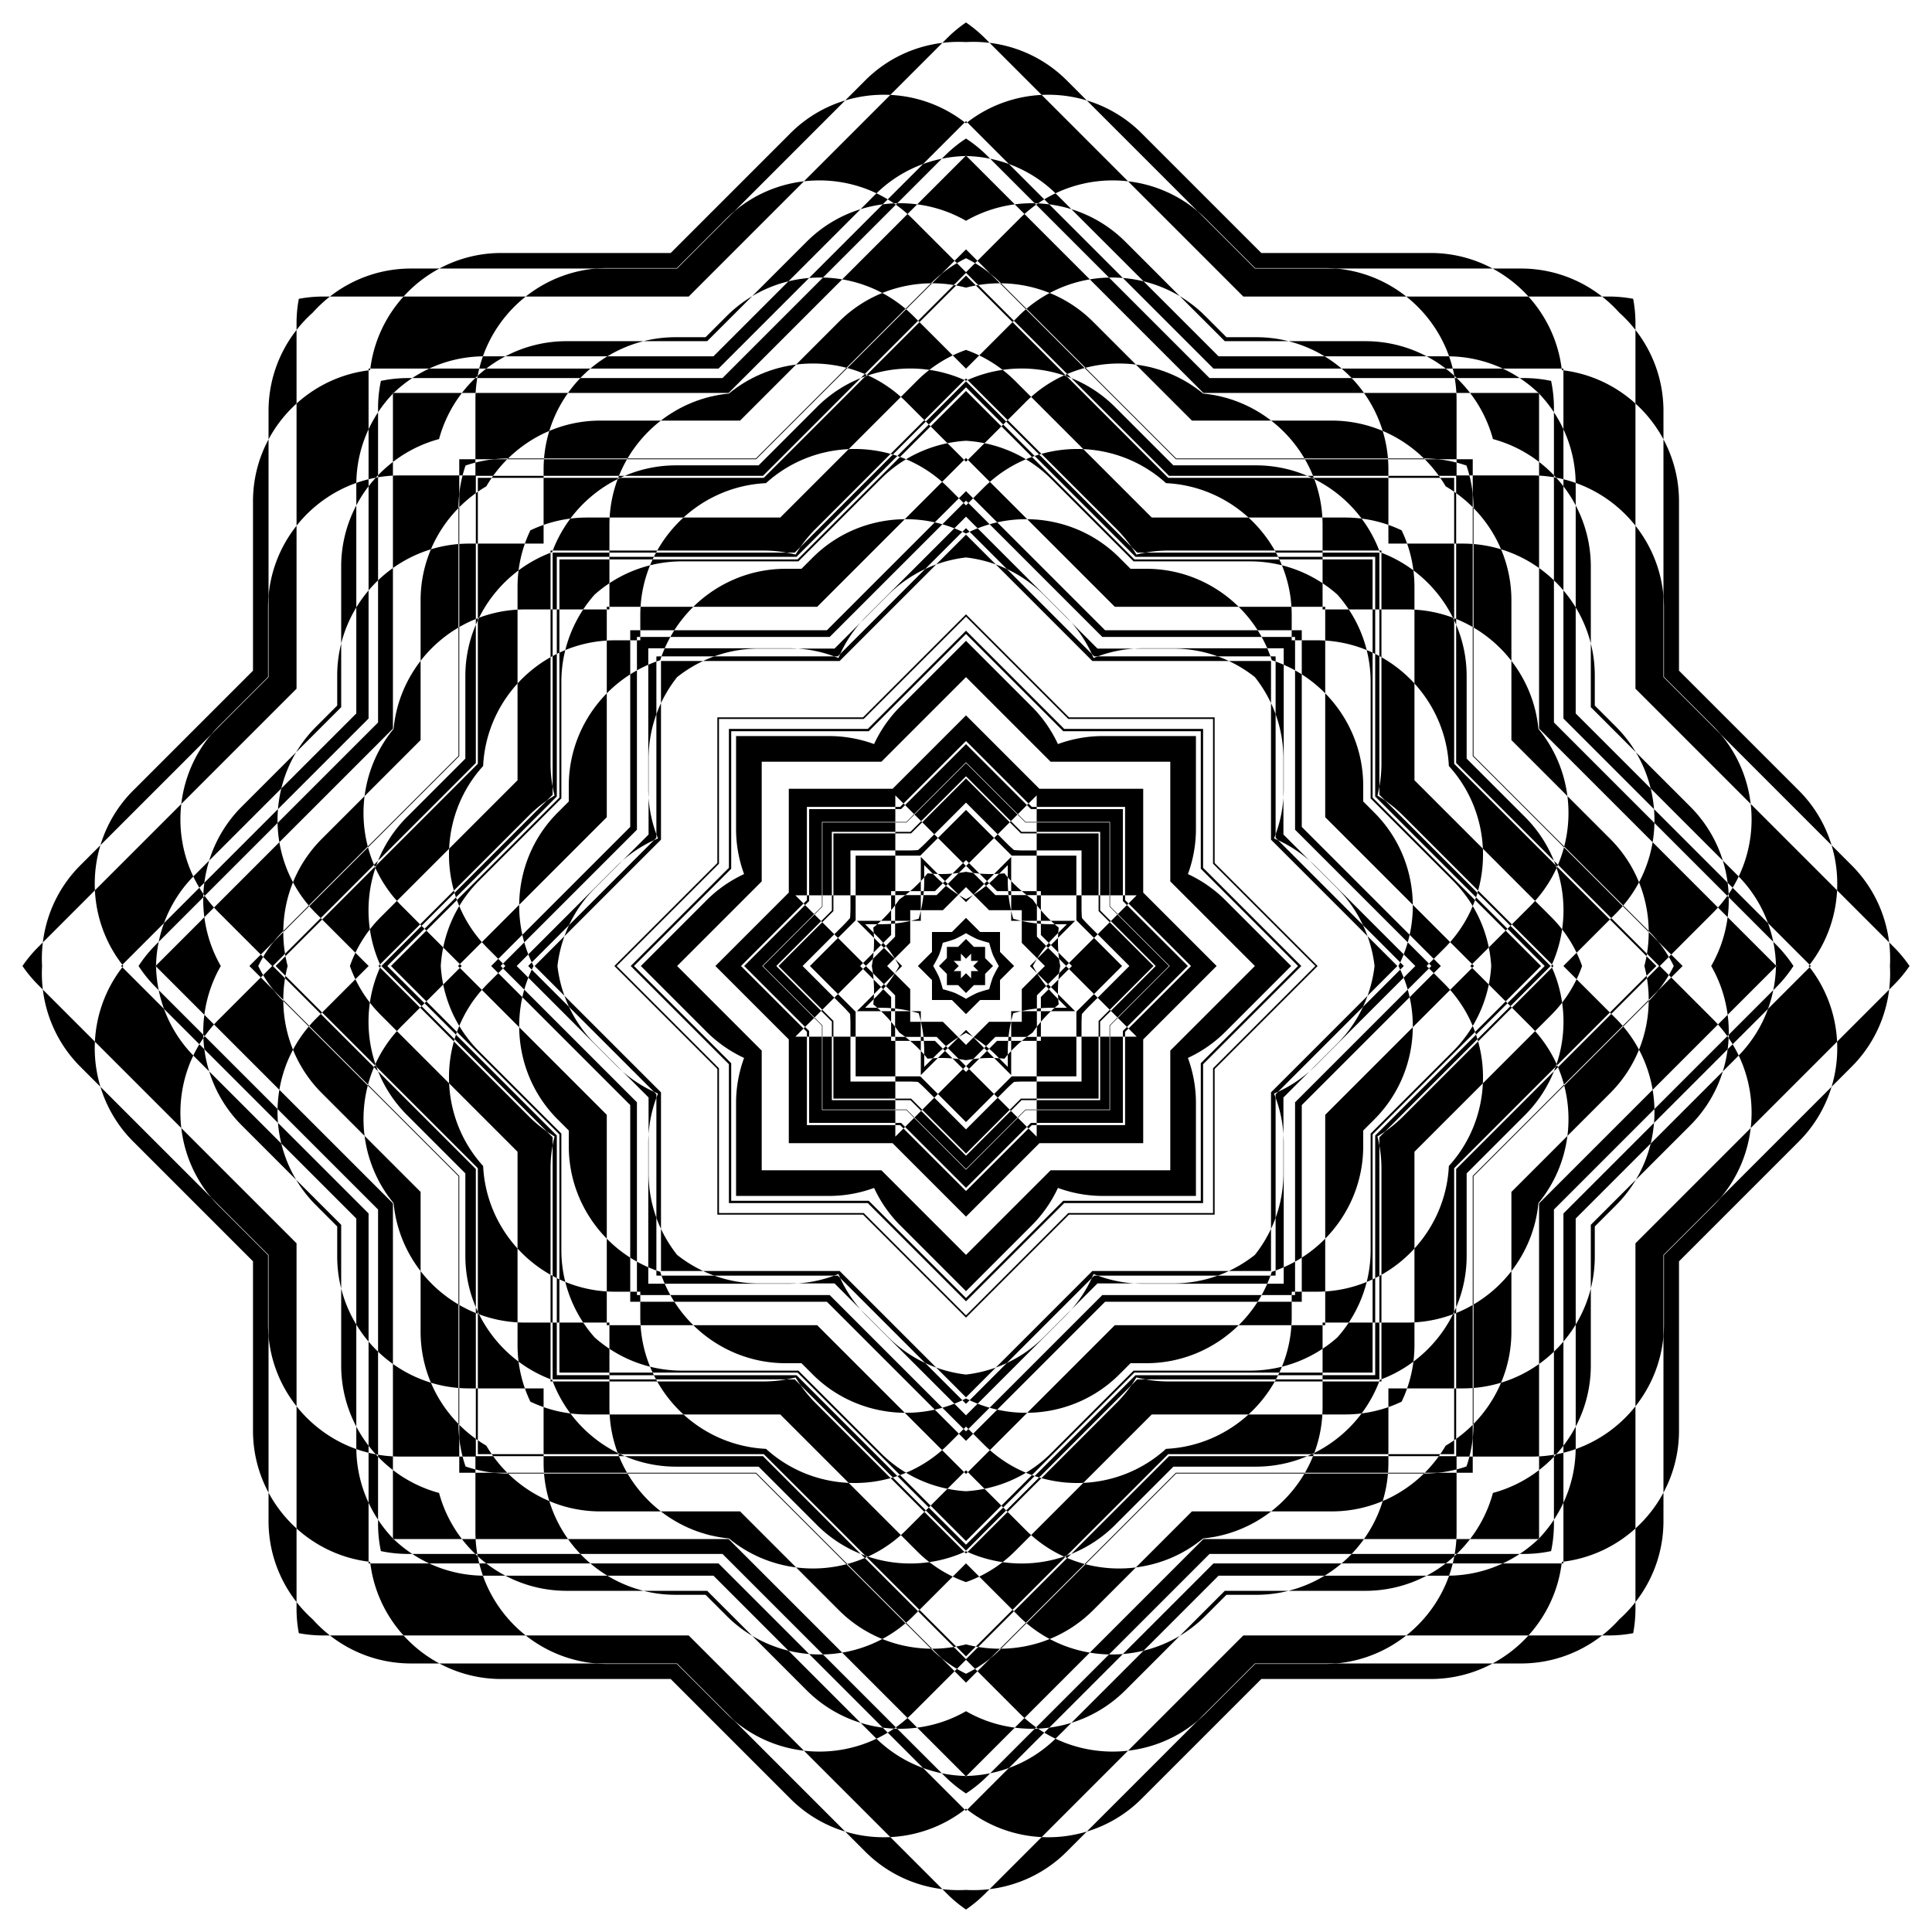
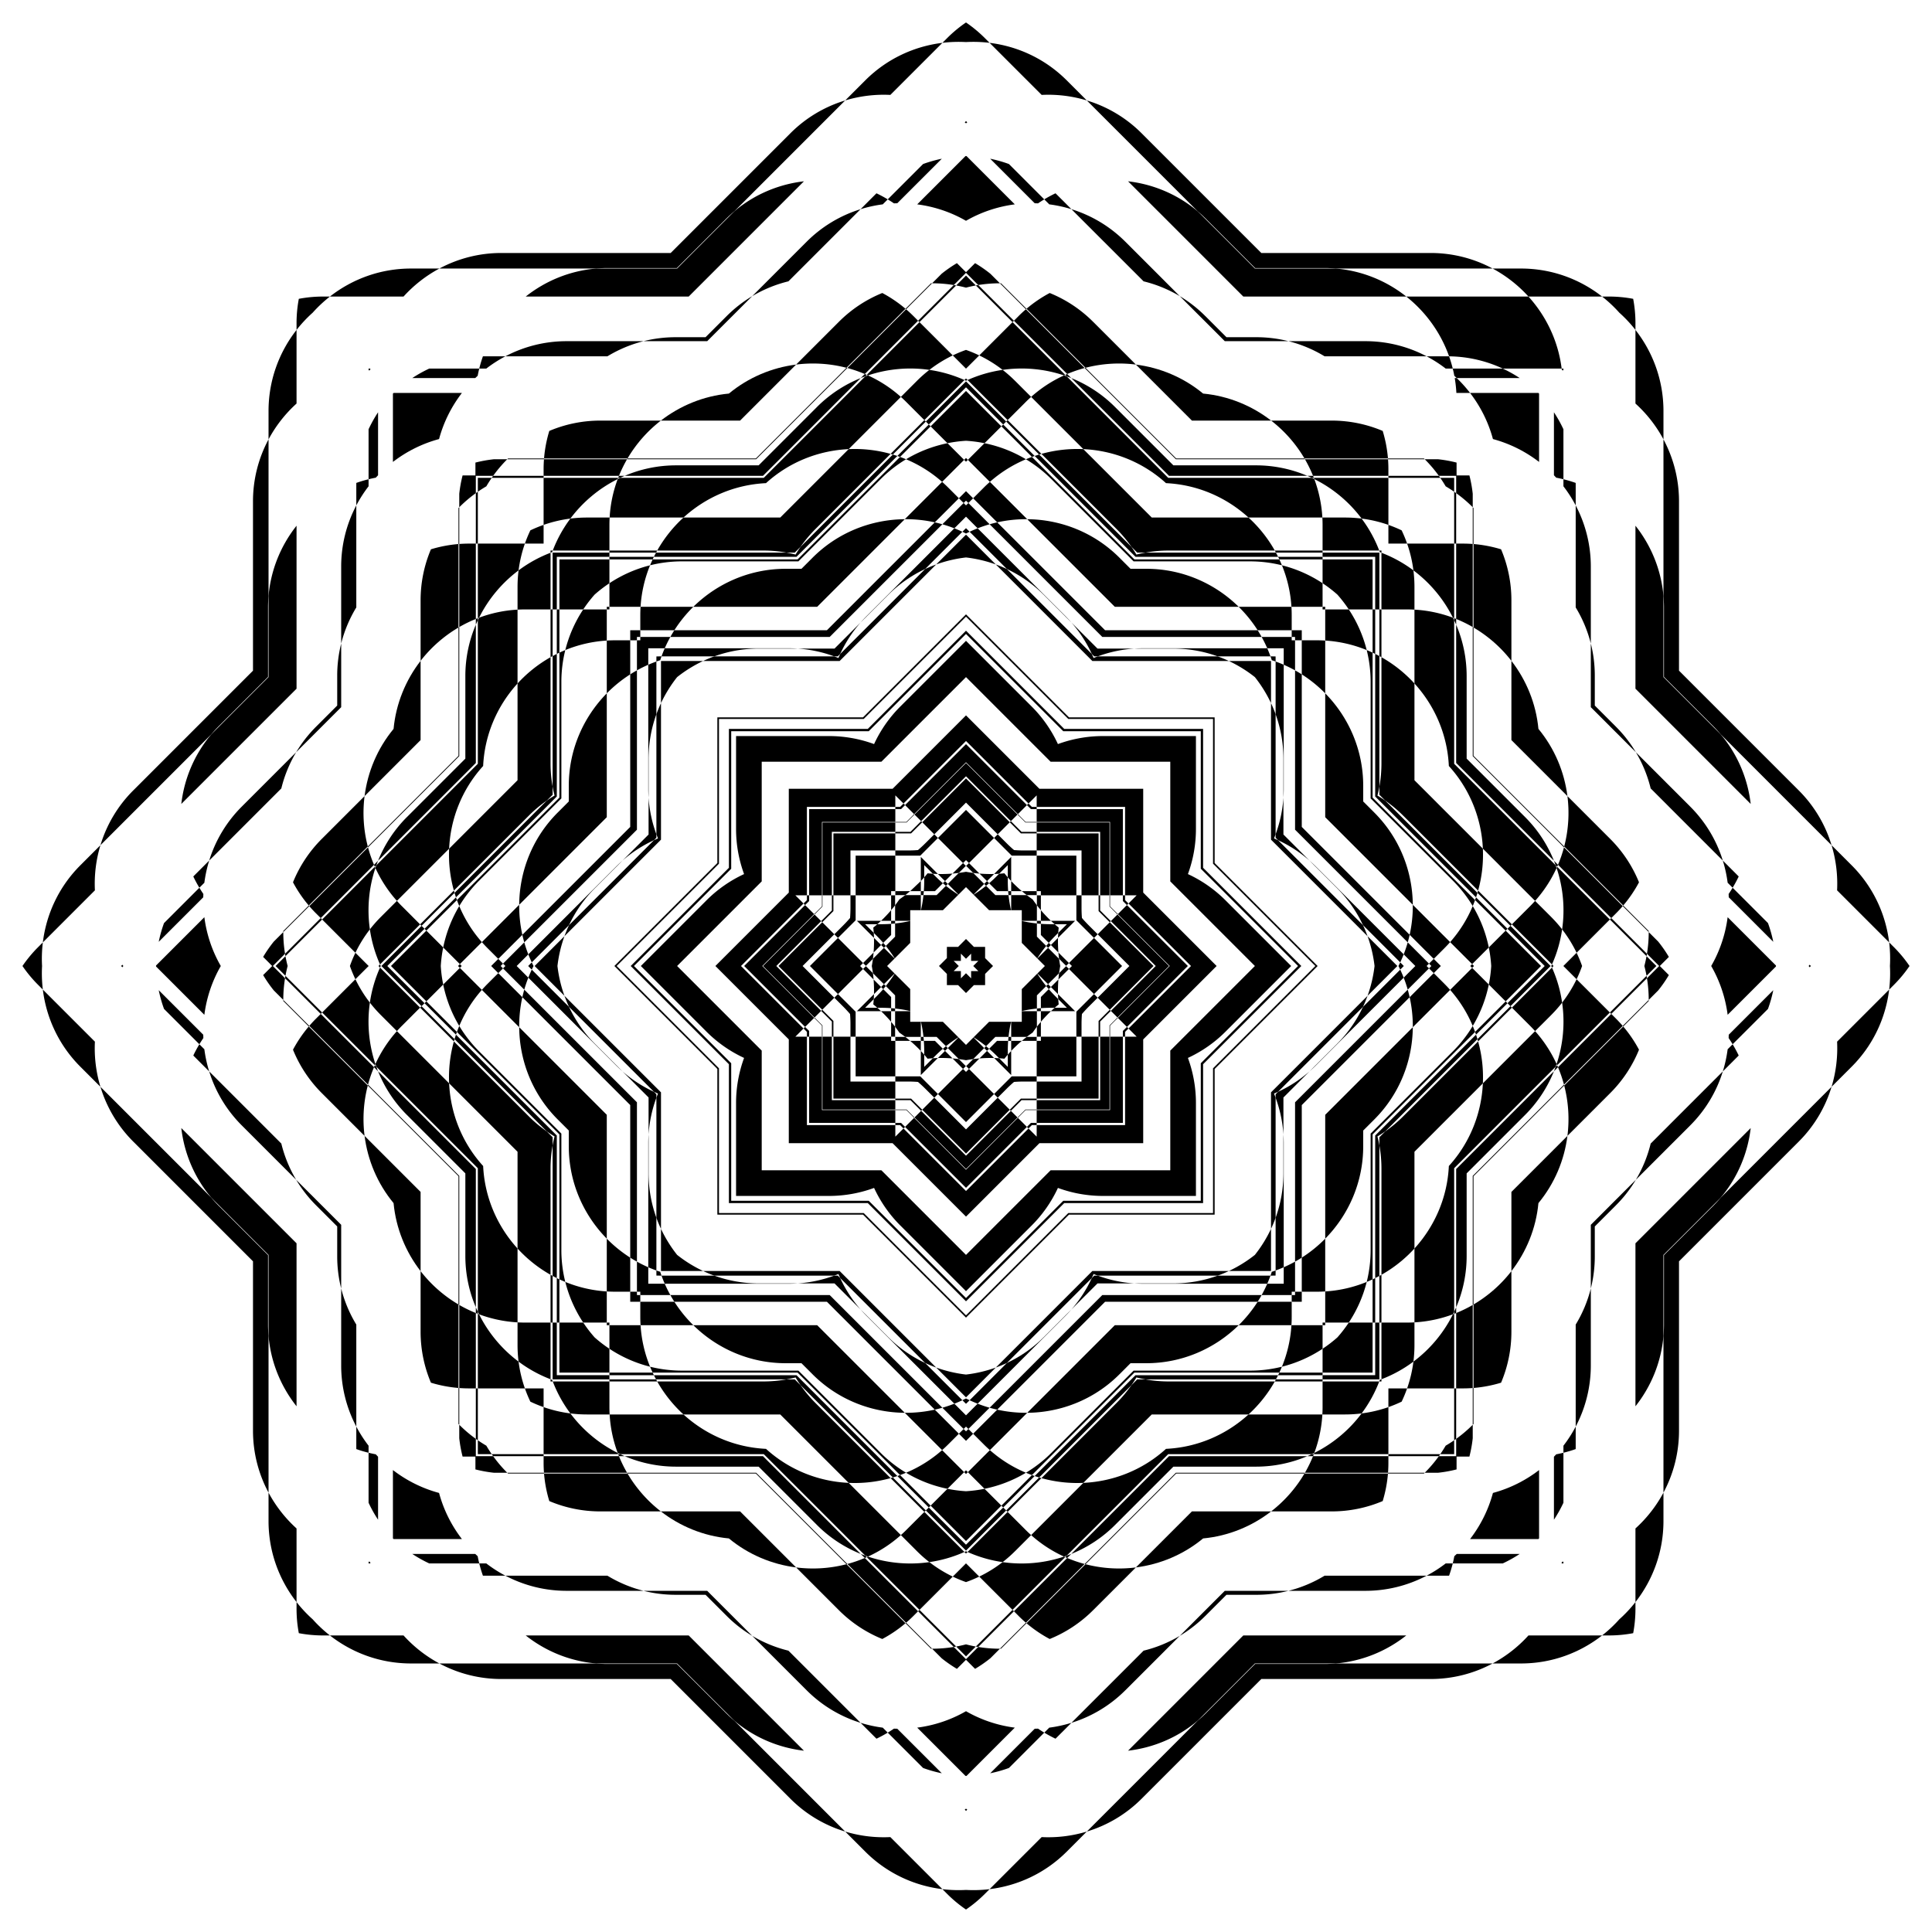
<svg xmlns="http://www.w3.org/2000/svg" viewBox="0 0 1638.099 1638.099">
  <path d="M1384.735 253.364a111.388 111.388 0 00-20.678-1.929h-5.688a113.366 113.366 0 0114.615 13.68 113.37 113.37 0 0113.68 14.615v-5.688c0-7.059-.663-13.972-1.929-20.678zM1619.049 819.049a111.415 111.415 0 00-13.258-15.985l-4.022-4.022a113.28 113.28 0 01.661 20.007c.37 6.671.149 13.369-.661 20.007l4.022-4.022a111.174 111.174 0 0013.258-15.985zM1384.735 1384.735a111.388 111.388 0 001.929-20.678v-5.688a113.366 113.366 0 01-13.68 14.615 113.37 113.37 0 01-14.615 13.68h5.688c7.059 0 13.972-.663 20.678-1.929zM819.049 1619.049a111.415 111.415 0 0015.985-13.258l4.022-4.022a113.28 113.28 0 01-20.007.661c-6.671.37-13.369.149-20.007-.661l4.022 4.022a111.283 111.283 0 0015.985 13.258zM253.364 1384.735a111.388 111.388 0 0020.678 1.929h5.688a113.366 113.366 0 01-14.615-13.68 113.37 113.37 0 01-13.68-14.615v5.688c0 7.059.663 13.972 1.929 20.678zM19.049 819.049a111.415 111.415 0 0013.258 15.985l4.022 4.022a113.28 113.28 0 01-.661-20.007c-.37-6.671-.149-13.369.661-20.007l-4.022 4.022a111.415 111.415 0 00-13.258 15.985zM253.364 253.364a111.388 111.388 0 00-1.929 20.678v5.688a113.366 113.366 0 0113.68-14.615 113.37 113.37 0 0114.615-13.68h-5.688c-7.059 0-13.972.663-20.678 1.929zM819.049 19.049a111.415 111.415 0 00-15.985 13.258l-4.022 4.022a113.28 113.28 0 0120.007-.661c6.671-.37 13.369-.149 20.007.661l-4.022-4.022a111.305 111.305 0 00-15.985-13.258zM1064.174 227.266h58.923c3.232 0 6.43.147 9.594.419h132.87a110.899 110.899 0 00-52.503-13.175h-143.6L967.917 112.97a110.895 110.895 0 00-46.441-27.809l93.953 93.953a111.87 111.87 0 017.08 6.488l41.665 41.664zM1410.833 573.925l41.665 41.665a112.146 112.146 0 016.488 7.08l93.953 93.953a110.89 110.89 0 00-27.809-46.441l-101.541-101.541v-143.6c0-18.943-4.776-36.822-13.175-52.503v132.87c.272 3.164.419 6.363.419 9.594v58.923zM1410.833 1064.174v58.923c0 3.232-.147 6.43-.419 9.594v132.87a110.899 110.899 0 0013.175-52.503v-143.6l101.541-101.541a110.895 110.895 0 0027.809-46.441l-93.953 93.953a111.87 111.87 0 01-6.488 7.08l-41.665 41.665zM1064.174 1410.833l-41.665 41.665a112.146 112.146 0 01-7.08 6.488l-93.953 93.953a110.89 110.89 0 0046.441-27.809l101.541-101.541h143.6c18.943 0 36.822-4.776 52.503-13.175h-132.87c-3.164.272-6.363.419-9.594.419h-58.923zM573.925 1410.833h-58.923c-3.232 0-6.43-.147-9.594-.419h-132.87a110.899 110.899 0 0052.503 13.175h143.6l101.541 101.541a110.895 110.895 0 0046.441 27.809l-93.953-93.953a111.87 111.87 0 01-7.08-6.488l-41.665-41.665zM227.266 1064.174l-41.665-41.665a112.146 112.146 0 01-6.488-7.08L85.16 921.476a110.89 110.89 0 0027.809 46.441l101.541 101.541v143.6c0 18.943 4.776 36.822 13.175 52.503v-132.87a111.968 111.968 0 01-.419-9.594v-58.923zM227.266 573.925v-58.923c0-3.232.147-6.43.419-9.594v-132.87a110.899 110.899 0 00-13.175 52.503v143.6L112.97 670.182a110.895 110.895 0 00-27.809 46.441l93.953-93.953a111.87 111.87 0 016.488-7.08l41.664-41.665zM573.925 227.266l41.665-41.665a112.146 112.146 0 017.08-6.488l93.953-93.953a110.89 110.89 0 00-46.441 27.809L568.641 214.51h-143.6a110.899 110.899 0 00-52.503 13.175h132.87c3.164-.272 6.363-.419 9.594-.419h58.923z" />
  <path d="M1295.943 251.435h62.426c-19-14.864-42.873-23.75-68.723-23.75h-24.085a113.037 113.037 0 0130.382 23.75zM754.901 80.471l44.142-44.142c-23.946 2.924-47.11 13.522-65.388 31.801l-17.031 17.031a113.034 113.034 0 0138.277-4.69zM251.435 342.156V279.73c-14.864 19-23.75 42.873-23.75 68.723v24.085a113.037 113.037 0 0123.75-30.382zM80.471 883.198l-44.142-44.142c2.924 23.946 13.522 47.11 31.801 65.388l17.031 17.031a113.034 113.034 0 01-4.69-38.277zM342.156 1386.664H279.73c19 14.864 42.873 23.75 68.723 23.75h24.085a113.037 113.037 0 01-30.382-23.75zM883.198 1557.628l-44.142 44.142c23.946-2.924 47.11-13.522 65.388-31.801l17.031-17.031a113.034 113.034 0 01-38.277 4.69zM1386.664 1295.943v62.426c14.864-19 23.75-42.873 23.75-68.723v-24.085a113.037 113.037 0 01-23.75 30.382zM1557.628 754.901l44.142 44.142c-2.924-23.946-13.522-47.11-31.801-65.388l-17.031-17.031a113.034 113.034 0 014.69 38.277zM1386.664 342.156V279.73c14.864 19 23.75 42.873 23.75 68.723v24.085a113.037 113.037 0 00-23.75-30.382zM883.198 80.471l-44.142-44.142c23.946 2.924 47.11 13.522 65.388 31.801l17.031 17.031a113.034 113.034 0 00-38.277-4.69zM342.156 251.435H279.73c19-14.864 42.873-23.75 68.723-23.75h24.085a113.037 113.037 0 00-30.382 23.75zM80.471 754.901l-44.142 44.142c2.924-23.946 13.522-47.11 31.801-65.388l17.031-17.031a113.034 113.034 0 00-4.69 38.277zM251.435 1295.943v62.426c-14.864-19-23.75-42.873-23.75-68.723v-24.085a113.037 113.037 0 0023.75 30.382zM754.901 1557.628l44.142 44.142c-23.946-2.924-47.11-13.522-65.388-31.801l-17.031-17.031a113.034 113.034 0 0038.277 4.69zM1295.943 1386.664h62.426c-19 14.864-42.873 23.75-68.723 23.75h-24.085a113.037 113.037 0 0030.382-23.75zM1557.628 883.198l44.142-44.142c-2.924 23.946-13.522 47.11-31.801 65.388l-17.031 17.031a113.034 113.034 0 004.69-38.277zM1325.595 312.504h-1.507c.056.448.11.897.16 1.346.45.051.898.104 1.346.16v-1.506zM1535.413 819.049l-1.065-1.065c-.277.356-.557.712-.839 1.065.282.354.562.709.839 1.065l1.065-1.065zM1325.595 1325.595v-1.507c-.448.056-.897.11-1.346.16-.051.45-.104.898-.16 1.346h1.506zM819.049 1535.413l1.065-1.065c-.356-.277-.712-.557-1.065-.839-.354.282-.709.562-1.065.839l1.065 1.065zM312.504 1325.595h1.507c-.056-.448-.11-.897-.16-1.346-.45-.051-.898-.104-1.346-.16v1.506zM102.686 819.049l1.065 1.065c.277-.356.557-.712.839-1.065-.282-.354-.562-.709-.839-1.065l-1.065 1.065zM312.504 312.504v1.507c.448-.056.897-.11 1.346-.16.051-.45.104-.898.16-1.346h-1.506zM819.049 102.686l-1.065 1.065c.356.277.712.557 1.065.839.354-.282.709-.562 1.065-.839l-1.065-1.065zM1228.648 302.12c16.21.21 31.616 3.911 45.499 10.384h49.942c-2.922-23.306-13.083-44.442-28.145-61.068h-103.592c16.446 13.026 29.178 30.558 36.296 50.684z" />
-   <path d="M743.155 163.895a110.84 110.84 0 0139.515-24.83l35.314-35.314c-18.546-14.413-40.676-22.174-63.084-23.28l-73.25 73.25c20.841-2.418 42.241.976 61.505 10.174zM302.12 409.451a110.825 110.825 0 0110.384-45.499V314.01c-23.306 2.922-44.442 13.083-61.068 28.145v103.592c13.026-16.446 30.558-29.178 50.684-36.296zM163.895 894.944a110.84 110.84 0 01-24.83-39.515l-35.314-35.314c-14.413 18.546-22.174 40.676-23.28 63.084l73.25 73.25c-2.418-20.841.976-42.241 10.174-61.505zM409.451 1335.979a110.825 110.825 0 01-45.499-10.384H314.01c2.922 23.305 13.083 44.442 28.145 61.068h103.592c-16.446-13.026-29.178-30.558-36.296-50.684zM894.944 1474.204a110.84 110.84 0 01-39.515 24.83l-35.314 35.314c18.546 14.413 40.676 22.174 63.084 23.28l73.25-73.25c-20.841 2.418-42.241-.976-61.505-10.174zM1335.979 1228.648a110.825 110.825 0 01-10.384 45.499v49.942c23.305-2.922 44.442-13.083 61.068-28.145v-103.592c-13.026 16.446-30.558 29.178-50.684 36.296zM1474.204 743.155a110.84 110.84 0 0124.83 39.515l35.314 35.314c14.413-18.546 22.174-40.676 23.28-63.084l-73.25-73.25c2.418 20.841-.976 42.241-10.174 61.505zM1335.979 409.451a110.825 110.825 0 00-10.384-45.499V314.01c23.305 2.922 44.442 13.083 61.068 28.145v103.592c-13.026-16.446-30.558-29.178-50.684-36.296zM894.944 163.895a110.84 110.84 0 00-39.515-24.83l-35.314-35.314c18.546-14.413 40.676-22.174 63.084-23.28l73.25 73.25c-20.841-2.418-42.241.976-61.505 10.174zM409.451 302.12a110.825 110.825 0 00-45.499 10.384H314.01c2.922-23.306 13.083-44.442 28.145-61.068h103.592c-16.446 13.026-29.178 30.558-36.296 50.684zM163.895 743.155a110.84 110.84 0 00-24.83 39.515l-35.314 35.314c-14.413-18.546-22.174-40.676-23.28-63.084l73.25-73.25c-2.418 20.841.976 42.241 10.174 61.505zM302.12 1228.648a110.825 110.825 0 0010.384 45.499v49.942c-23.306-2.922-44.442-13.083-61.068-28.145v-103.592c13.026 16.446 30.558 29.178 50.684 36.296zM743.155 1474.204a110.84 110.84 0 0039.515 24.83l35.314 35.314c-18.546 14.413-40.676 22.174-63.084 23.28l-73.25-73.25c20.841 2.418 42.241-.976 61.505-10.174zM1228.648 1335.979a110.825 110.825 0 0045.499-10.384h49.942c-2.922 23.305-13.083 44.442-28.145 61.068h-103.592c16.446-13.026 29.178-30.558 36.296-50.684zM1474.204 894.944a110.84 110.84 0 0024.83-39.515l35.314-35.314c14.413 18.546 22.174 40.676 23.28 63.084l-73.25 73.25c2.418-20.841-.976-42.241-10.174-61.505zM1315.143 322.956a111.177 111.177 0 00-23.041-2.404h-3.566a113.233 113.233 0 0115.818 12.601h.592v.592a113.087 113.087 0 0112.601 15.818v-3.566c0-7.892-.83-15.6-2.404-23.041zM1520.631 819.049a111.244 111.244 0 00-14.592-17.993l-2.521-2.521a113.178 113.178 0 012.275 20.096l.418.419-.418.419a113.188 113.188 0 01-2.275 20.096l2.521-2.521a111.248 111.248 0 0014.592-17.995zM1315.143 1315.143a111.177 111.177 0 002.404-23.041v-3.566a113.233 113.233 0 01-12.601 15.818v.592h-.592a113.087 113.087 0 01-15.818 12.601h3.566c7.892 0 15.6-.83 23.041-2.404zM819.049 1520.631a111.244 111.244 0 0017.993-14.592l2.521-2.521a113.178 113.178 0 01-20.096 2.275l-.419.418-.419-.418a113.188 113.188 0 01-20.096-2.275l2.521 2.521a111.334 111.334 0 0017.995 14.592zM322.956 1315.143a111.177 111.177 0 0023.041 2.404h3.566a113.233 113.233 0 01-15.818-12.601h-.592v-.592a113.087 113.087 0 01-12.601-15.818v3.566c0 7.892.83 15.6 2.404 23.041zM117.468 819.049a111.244 111.244 0 0014.592 17.993l2.521 2.521a113.084 113.084 0 01-2.274-20.096l-.419-.419.419-.419c.155-6.74.917-13.468 2.274-20.096l-2.521 2.521a111.334 111.334 0 00-14.592 17.995zM322.956 322.956a111.177 111.177 0 00-2.404 23.041v3.566a113.233 113.233 0 0112.601-15.818v-.592h.592a113.087 113.087 0 0115.818-12.601h-3.566c-7.892 0-15.6.83-23.041 2.404zM819.049 117.468a111.244 111.244 0 00-17.993 14.592l-2.521 2.521a113.084 113.084 0 0120.096-2.274l.419-.419.419.419c6.74.155 13.468.917 20.096 2.274l-2.521-2.521a111.248 111.248 0 00-17.995-14.592z" />
  <path d="M1054.163 251.435h138.189c-16.721-13.244-37.277-21.826-59.66-23.75h-68.691l-48.572-48.572c-17.188-14.467-37.792-22.933-58.98-25.392l97.714 97.714zM1386.664 583.936l97.714 97.714c-2.459-21.189-10.925-41.792-25.392-58.98l-48.572-48.572v-68.691c-1.924-22.383-10.506-42.939-23.75-59.66v138.189zM1386.664 1054.163v138.189c13.244-16.721 21.826-37.277 23.75-59.66v-68.691l48.572-48.572c14.467-17.188 22.933-37.792 25.392-58.98l-97.714 97.714zM1054.163 1386.664l-97.714 97.714c21.189-2.459 41.792-10.925 58.98-25.392l48.572-48.572h68.691c22.383-1.924 42.939-10.506 59.66-23.75h-138.189zM583.936 1386.664H445.747c16.721 13.244 37.277 21.826 59.66 23.75h68.691l48.572 48.572c17.188 14.467 37.792 22.933 58.98 25.392l-97.714-97.714zM251.435 1054.163l-97.714-97.714c2.459 21.189 10.925 41.792 25.392 58.98l48.572 48.572v68.691c1.924 22.383 10.506 42.939 23.75 59.66v-138.189zM251.435 583.936V445.747c-13.244 16.721-21.826 37.277-23.75 59.66v68.691l-48.572 48.572c-14.467 17.188-22.933 37.792-25.392 58.98l97.714-97.714zM583.936 251.435l97.714-97.714c-21.189 2.459-41.792 10.925-58.98 25.392l-48.572 48.572h-68.691c-22.383 1.924-42.939 10.506-59.66 23.75h138.189zM1233.088 318.632c.691.631 1.373 1.272 2.048 1.92h53.4a112.2 112.2 0 00-14.389-8.048h-42.39c.5 2.022.944 4.065 1.331 6.128zM757.971 172.431c.935-.042 1.87-.072 2.805-.09l37.759-37.759a112.21 112.21 0 00-15.865 4.483l-29.974 29.974a111.237 111.237 0 015.275 3.392zM318.632 405.011c.631-.691 1.272-1.373 1.92-2.048v-53.4a112.2 112.2 0 00-8.048 14.389v42.39c2.022-.5 4.065-.944 6.128-1.331zM172.431 880.128c-.042-.935-.072-1.87-.09-2.805l-37.759-37.759a112.21 112.21 0 004.483 15.865l29.974 29.974a111.237 111.237 0 013.392-5.275zM405.011 1319.467a112.529 112.529 0 01-2.048-1.92h-53.4a112.2 112.2 0 0014.389 8.048h42.39c-.5-2.022-.944-4.065-1.331-6.128zM880.128 1465.668c-.935.042-1.87.072-2.805.09l-37.759 37.759a112.081 112.081 0 0015.865-4.484l29.974-29.974a110.428 110.428 0 01-5.275-3.391zM1319.467 1233.088c-.631.691-1.272 1.373-1.92 2.048v53.4a112.2 112.2 0 008.048-14.389v-42.39c-2.022.5-4.065.944-6.128 1.331zM1465.668 757.971c.042.935.072 1.87.09 2.805l37.759 37.759a112.081 112.081 0 00-4.484-15.865l-29.974-29.974a110.428 110.428 0 01-3.391 5.275zM1319.467 405.011a112.529 112.529 0 00-1.92-2.048v-53.4a112.2 112.2 0 018.048 14.389v42.39c-2.022-.5-4.065-.944-6.128-1.331zM880.128 172.431c-.935-.042-1.87-.072-2.805-.09l-37.759-37.759a112.21 112.21 0 0115.865 4.483l29.974 29.974a111.237 111.237 0 00-5.275 3.392zM405.011 318.632c-.691.631-1.373 1.272-2.048 1.92h-53.4a112.2 112.2 0 0114.389-8.048h42.39c-.5 2.022-.944 4.065-1.331 6.128zM172.431 757.971c-.042.935-.072 1.87-.09 2.805l-37.759 37.759a112.21 112.21 0 014.483-15.865l29.974-29.974a111.237 111.237 0 003.392 5.275zM318.632 1233.088c.631.691 1.272 1.373 1.92 2.048v53.4a112.2 112.2 0 01-8.048-14.389v-42.39c2.022.5 4.065.944 6.128 1.331zM757.971 1465.668c.935.042 1.87.072 2.805.09l37.759 37.759a112.081 112.081 0 01-15.865-4.484l-29.974-29.974a110.428 110.428 0 005.275-3.391zM1233.088 1319.467c.691-.631 1.373-1.272 2.048-1.92h53.4a112.2 112.2 0 01-14.389 8.048h-42.39c.5-2.022.944-4.065 1.331-6.128zM1465.668 880.128c.042-.935.072-1.87.09-2.805l37.759-37.759a112.081 112.081 0 01-4.484 15.865l-29.974 29.974a110.428 110.428 0 00-3.391-5.275zM1231.757 312.504a110.762 110.762 0 00-3.109-10.384c-.487-.006-.973-.019-1.461-.019h-17.612a112.657 112.657 0 0116.205 10.402h5.977z" />
  <path d="M752.696 169.039a110.953 110.953 0 00-9.541-5.144c-.349.34-.701.675-1.046 1.02l-12.454 12.454a112.525 112.525 0 0118.814-4.103l4.227-4.227zM312.504 406.342c-3.529.871-6.993 1.91-10.384 3.109-.006.487-.019.973-.019 1.461v17.612a112.602 112.602 0 0110.402-16.205v-5.977zM169.039 885.403a110.953 110.953 0 00-5.144 9.541c.34.349.675.701 1.02 1.046l12.454 12.454a112.525 112.525 0 01-4.103-18.814l-4.227-4.227zM406.342 1325.595c.871 3.529 1.91 6.993 3.109 10.384.487.006.973.019 1.461.019h17.612a112.602 112.602 0 01-16.205-10.402h-5.977zM885.403 1469.06a110.953 110.953 0 009.541 5.144c.349-.34.701-.675 1.046-1.02l12.454-12.454a112.525 112.525 0 01-18.814 4.103l-4.227 4.227zM1325.595 1231.757c3.529-.871 6.993-1.91 10.384-3.109.006-.487.019-.973.019-1.461v-17.612a112.657 112.657 0 01-10.402 16.205v5.977zM1469.06 752.696a110.953 110.953 0 005.144-9.541c-.34-.349-.675-.701-1.02-1.046l-12.454-12.454a112.525 112.525 0 014.103 18.814l4.227 4.227zM1325.595 406.342c3.529.871 6.993 1.91 10.384 3.109.006.487.019.973.019 1.461v17.612a112.602 112.602 0 00-10.402-16.205v-5.977zM885.403 169.039a110.953 110.953 0 019.541-5.144c.349.34.701.675 1.046 1.02l12.454 12.454a112.525 112.525 0 00-18.814-4.103l-4.227-4.227zM406.342 312.504c.871-3.529 1.91-6.993 3.109-10.384.487-.006.973-.019 1.461-.019h17.612a112.602 112.602 0 00-16.205 10.402h-5.977zM169.039 752.696a110.953 110.953 0 01-5.144-9.541c.34-.349.675-.701 1.02-1.046l12.454-12.454a112.525 112.525 0 00-4.103 18.814l-4.227 4.227zM312.504 1231.757a110.762 110.762 0 01-10.384-3.109c-.006-.487-.019-.973-.019-1.461v-17.612a112.657 112.657 0 0010.402 16.205v5.977zM752.696 1469.06a110.953 110.953 0 01-9.541 5.144c-.349-.34-.701-.675-1.046-1.02l-12.454-12.454a112.525 112.525 0 0018.814 4.103l4.227 4.227zM1231.757 1325.595a110.762 110.762 0 01-3.109 10.384c-.487.006-.973.019-1.461.019h-17.612a112.657 112.657 0 0016.205-10.402h5.977zM1469.06 885.403a110.953 110.953 0 015.144 9.541c-.34.349-.675.701-1.02 1.046l-12.454 12.454a112.525 112.525 0 004.103-18.814l4.227-4.227zM1304.656 333.443l-.302-.29h-57.924c8.854 11.498 15.532 24.746 19.402 39.115 14.369 3.87 27.616 10.548 39.115 19.402v-57.924l-.291-.303zM1505.801 819.049l-.009-.419-40.959-40.959c-1.87 14.391-6.515 28.481-13.939 41.377 7.424 12.896 12.069 26.986 13.939 41.377l40.959-40.959.009-.417zM1304.656 1304.656l.29-.302v-57.924c-11.498 8.854-24.746 15.532-39.115 19.402-3.87 14.369-10.548 27.616-19.402 39.115h57.924l.303-.291zM819.049 1505.801l.419-.009 40.959-40.959c-14.391-1.87-28.481-6.515-41.377-13.939-12.896 7.424-26.986 12.069-41.377 13.939l40.959 40.959.417.009zM333.443 1304.656l.302.29h57.924c-8.854-11.498-15.532-24.746-19.402-39.115-14.368-3.87-27.616-10.548-39.115-19.402v57.924l.291.303zM132.298 819.049l.009.419 40.959 40.959c1.87-14.391 6.515-28.481 13.939-41.377-7.424-12.896-12.069-26.986-13.939-41.377l-40.959 40.959-.009.417zM333.443 333.443l-.29.302v57.924c11.498-8.854 24.746-15.532 39.115-19.402 3.87-14.368 10.548-27.616 19.402-39.115h-57.924l-.303.291zM819.049 132.298l-.419.009-40.959 40.959c14.391 1.87 28.481 6.515 41.377 13.939 12.896-7.424 26.986-12.069 41.377-13.939l-40.959-40.959-.417-.009zM1038.485 289.285h54a111.113 111.113 0 00-27.195-3.371h-25.408l-17.966-17.966a111.147 111.147 0 00-21.613-16.847l38.182 38.184zM1348.814 599.614l38.184 38.184a111.117 111.117 0 00-16.847-21.613l-17.966-17.966v-25.408c0-9.371-1.174-18.481-3.371-27.195v53.998zM1348.814 1038.485v54a111.113 111.113 0 003.371-27.195v-25.408l17.966-17.966a111.147 111.147 0 0016.847-21.613l-38.184 38.182zM1038.485 1348.814l-38.184 38.184a111.117 111.117 0 0021.613-16.847l17.966-17.966h25.408c9.371 0 18.481-1.174 27.195-3.371h-53.998zM599.614 1348.814h-54a111.113 111.113 0 0027.195 3.371h25.408l17.966 17.966a111.147 111.147 0 0021.613 16.847l-38.182-38.184zM289.285 1038.485l-38.184-38.184a111.117 111.117 0 0016.847 21.613l17.966 17.966v25.408c0 9.371 1.174 18.481 3.371 27.195v-53.998zM289.285 599.614v-54a111.113 111.113 0 00-3.371 27.195v25.408l-17.966 17.966a111.147 111.147 0 00-16.847 21.613l38.184-38.182zM599.614 289.285l38.184-38.184a111.117 111.117 0 00-21.613 16.847l-17.966 17.966h-25.408c-9.371 0-18.481 1.174-27.195 3.371h53.998zM1209.575 302.101a110.898 110.898 0 00-51.826-12.817h-65.264a111.314 111.314 0 0130.593 12.817h86.497zM729.655 177.369a110.882 110.882 0 00-45.709 27.584l-46.148 46.148a111.329 111.329 0 0130.695-12.57l61.162-61.162zM302.101 428.524a110.898 110.898 0 00-12.817 51.826v65.264a111.314 111.314 0 0112.817-30.593v-86.497zM177.369 908.444a110.882 110.882 0 0027.584 45.709l46.148 46.148a111.329 111.329 0 01-12.57-30.695l-61.162-61.162zM428.524 1335.998a110.898 110.898 0 0051.826 12.817h65.264a111.314 111.314 0 01-30.593-12.817h-86.497zM908.444 1460.73a110.882 110.882 0 0045.709-27.584l46.148-46.148a111.329 111.329 0 01-30.695 12.57l-61.162 61.162zM1335.998 1209.575a110.898 110.898 0 0012.817-51.826v-65.264a111.314 111.314 0 01-12.817 30.593v86.497zM1460.73 729.655a110.882 110.882 0 00-27.584-45.709l-46.148-46.148a111.329 111.329 0 0112.57 30.695l61.162 61.162zM1335.998 428.524a110.898 110.898 0 0112.817 51.826v65.264a111.314 111.314 0 00-12.817-30.593v-86.497zM908.444 177.369a110.882 110.882 0 0145.709 27.584l46.148 46.148a111.329 111.329 0 00-30.695-12.57l-61.162-61.162zM428.524 302.101a110.898 110.898 0 0151.826-12.817h65.264a111.314 111.314 0 00-30.593 12.817h-86.497zM177.369 729.655a110.882 110.882 0 0127.584-45.709l46.148-46.148a111.329 111.329 0 00-12.57 30.695l-61.162 61.162zM302.101 1209.575a110.898 110.898 0 01-12.817-51.826v-65.264a111.314 111.314 0 0012.817 30.593v86.497zM729.655 1460.73a110.882 110.882 0 01-45.709-27.584l-46.148-46.148a111.329 111.329 0 0030.695 12.57l61.162 61.162zM1209.575 1335.998a110.898 110.898 0 01-51.826 12.817h-65.264a111.314 111.314 0 0030.593-12.817h86.497zM1460.73 908.444a110.882 110.882 0 01-27.584 45.709l-46.148 46.148a111.329 111.329 0 0012.57-30.695l61.162-61.162zM1234.833 333.153h11.596a113.378 113.378 0 00-11.293-12.601h-1.707c.699 4.13 1.175 8.334 1.404 12.601z" />
-   <path d="M769.472 181.466l8.2-8.2a113.394 113.394 0 00-16.896-.925l-1.207 1.207a110.985 110.985 0 019.903 7.918zM333.153 403.266V391.67a113.378 113.378 0 00-12.601 11.293v1.707c4.13-.699 8.334-1.175 12.601-1.404zM181.466 868.627l-8.2-8.2a113.394 113.394 0 00-.925 16.896l1.207 1.207a110.985 110.985 0 017.918-9.903zM403.266 1304.946H391.67a113.378 113.378 0 0011.293 12.601h1.707a111.196 111.196 0 01-1.404-12.601zM868.627 1456.633l-8.2 8.2a113.394 113.394 0 0016.896.925l1.207-1.207a110.985 110.985 0 01-9.903-7.918zM1304.946 1234.833v11.596a113.378 113.378 0 0012.601-11.293v-1.707c-4.13.699-8.334 1.175-12.601 1.404zM1456.633 769.472l8.2 8.2a113.394 113.394 0 00.925-16.896l-1.207-1.207a110.985 110.985 0 01-7.918 9.903zM1304.946 403.266V391.67a113.378 113.378 0 0112.601 11.293v1.707a111.196 111.196 0 00-12.601-1.404zM868.627 181.466l-8.2-8.2a113.394 113.394 0 0116.896-.925l1.207 1.207a110.985 110.985 0 00-9.903 7.918zM403.266 333.153H391.67a113.378 113.378 0 0111.293-12.601h1.707a111.196 111.196 0 00-1.404 12.601zM181.466 769.472l-8.2 8.2a113.394 113.394 0 01-.925-16.896l1.207-1.207a110.985 110.985 0 007.918 9.903zM333.153 1234.833v11.596a113.378 113.378 0 01-12.601-11.293v-1.707c4.13.699 8.334 1.175 12.601 1.404zM769.472 1456.633l8.2 8.2a113.394 113.394 0 01-16.896.925l-1.207-1.207a110.985 110.985 0 009.903-7.918zM1234.833 1304.946h11.596a113.378 113.378 0 01-11.293 12.601h-1.707c.699-4.13 1.175-8.334 1.404-12.601zM1456.633 868.627l8.2-8.2a113.394 113.394 0 01.925 16.896l-1.207 1.207a110.985 110.985 0 00-7.918-9.903zM1146.045 320.552h87.385c-.109-.642-.221-1.282-.341-1.92a113.186 113.186 0 00-7.308-6.128h-88.29a113.714 113.714 0 018.554 8.048zM697.779 235.338l61.79-61.79a106.67 106.67 0 00-1.599-1.116c-3.176.143-6.345.424-9.501.835l-62.43 62.43c3.906-.321 7.824-.444 11.74-.359zM320.552 492.054V404.67c-.642.109-1.282.221-1.92.341a113.186 113.186 0 00-6.128 7.308v88.29a113.536 113.536 0 018.048-8.555zM235.338 940.32l-61.79-61.79c-.377.531-.75 1.063-1.116 1.599.143 3.176.424 6.345.835 9.501l62.43 62.43a113.309 113.309 0 01-.359-11.74zM492.054 1317.547H404.67c.109.642.221 1.282.341 1.92a113.186 113.186 0 007.308 6.128h88.29a113.536 113.536 0 01-8.555-8.048zM940.32 1402.761l-61.79 61.79c.531.377 1.063.75 1.599 1.116 3.176-.143 6.345-.424 9.501-.834l62.43-62.43c-3.906.32-7.824.443-11.74.358zM1317.547 1146.045v87.385c.642-.109 1.282-.221 1.92-.341a113.186 113.186 0 006.128-7.308v-88.29a113.714 113.714 0 01-8.048 8.554zM1402.761 697.779l61.79 61.79c.377-.531.75-1.063 1.116-1.599a113.306 113.306 0 00-.834-9.501l-62.43-62.43c.32 3.906.443 7.824.358 11.74zM1317.547 492.054V404.67c.642.109 1.282.221 1.92.341a113.186 113.186 0 016.128 7.308v88.29a113.536 113.536 0 00-8.048-8.555zM940.32 235.338l-61.79-61.79c.531-.377 1.063-.75 1.599-1.116 3.176.143 6.345.424 9.501.835l62.43 62.43a113.309 113.309 0 00-11.74-.359zM492.054 320.552H404.67c.109-.642.221-1.282.341-1.92a113.186 113.186 0 017.308-6.128h88.29a113.536 113.536 0 00-8.555 8.048zM235.338 697.779l-61.79 61.79a106.67 106.67 0 01-1.116-1.599c.143-3.176.424-6.345.835-9.501l62.43-62.43a113.309 113.309 0 00-.359 11.74zM320.552 1146.045v87.385c-.642-.109-1.282-.221-1.92-.341a113.186 113.186 0 01-6.128-7.308v-88.29a113.714 113.714 0 008.048 8.554zM697.779 1402.761l61.79 61.79c-.531.377-1.063.75-1.599 1.116a113.306 113.306 0 01-9.501-.834l-62.43-62.43c3.906.32 7.824.443 11.74.358zM1146.045 1317.547h87.385c-.109.642-.221 1.282-.341 1.92a113.186 113.186 0 01-7.308 6.128h-88.29a113.714 113.714 0 008.554-8.048zM1402.761 940.32l61.79-61.79c.377.531.75 1.063 1.116 1.599a113.306 113.306 0 01-.834 9.501l-62.43 62.43c.32-3.906.443-7.824.358-11.74zM1248.697 389.402h-13.7v2.816a110.54 110.54 0 018.381 2.504 110.54 110.54 0 012.504 8.381h2.816v-13.701zM1426.663 819.049l-9.688-9.687-1.991 1.991a110.665 110.665 0 014.156 7.696 110.437 110.437 0 01-4.156 7.696l1.991 1.991 9.688-9.687zM1248.697 1248.697v-13.7h-2.816a110.54 110.54 0 01-2.504 8.381 110.54 110.54 0 01-8.381 2.504v2.816h13.701zM819.049 1426.663l9.687-9.688-1.991-1.991a110.665 110.665 0 01-7.696 4.156 110.437 110.437 0 01-7.696-4.156l-1.991 1.991 9.687 9.688zM389.402 1248.697h13.7v-2.816a110.54 110.54 0 01-8.381-2.504 110.54 110.54 0 01-2.504-8.381h-2.816v13.701zM211.436 819.049l9.687 9.687 1.991-1.991a110.665 110.665 0 01-4.156-7.696 110.437 110.437 0 014.156-7.696l-1.991-1.991-9.687 9.687zM389.402 389.402v13.7h2.816a110.54 110.54 0 012.504-8.381 110.54 110.54 0 018.381-2.504v-2.816h-13.701zM819.049 211.436l-9.687 9.687 1.991 1.991a110.665 110.665 0 017.696-4.156 110.437 110.437 0 017.696 4.156l1.991-1.991-9.687-9.687zM1172.358 365.373c13.115 5.546 24.97 13.531 34.998 23.373h.035c4.07 0 8.089.226 12.05.656h15.555v-50.236c0-2.017-.057-4.021-.164-6.013h-78.356a111.694 111.694 0 0115.882 32.22zM748.079 248.425c13.195-5.353 27.224-8.089 41.275-8.22l.025-.025a111.79 111.79 0 018.984-8.057l10.999-10.999-35.522-35.522a112.32 112.32 0 00-4.368-4.136l-55.406 55.406a111.731 111.731 0 0134.013 11.553zM365.373 465.741c5.546-13.115 13.531-24.97 23.373-34.998v-.035c0-4.07.226-8.09.656-12.05v-15.555h-50.236c-2.017 0-4.021.057-6.013.164v78.356a111.72 111.72 0 0132.22-15.882zM248.425 890.02c-5.353-13.195-8.089-27.224-8.22-41.275l-.025-.025a111.79 111.79 0 01-8.057-8.984l-10.999-10.999-35.522 35.522a112.32 112.32 0 00-4.136 4.368l55.406 55.406a111.731 111.731 0 0111.553-34.013zM465.741 1272.726c-13.115-5.546-24.97-13.531-34.998-23.373h-.035c-4.07 0-8.09-.226-12.05-.656h-15.555v50.236c0 2.017.057 4.021.164 6.013h78.356a111.72 111.72 0 01-15.882-32.22zM890.02 1389.674c-13.195 5.353-27.224 8.089-41.275 8.22l-.025.025a111.79 111.79 0 01-8.984 8.057l-10.999 10.999 35.522 35.522a112.32 112.32 0 004.368 4.136l55.406-55.406a111.731 111.731 0 01-34.013-11.553zM1272.726 1172.358c-5.546 13.115-13.531 24.97-23.373 34.998v.035c0 4.07-.226 8.089-.656 12.05v15.555h50.236c2.017 0 4.021-.057 6.013-.164v-78.356a111.694 111.694 0 01-32.22 15.882zM1389.674 748.079c5.353 13.195 8.089 27.224 8.22 41.275l.025.025a111.79 111.79 0 018.057 8.984l10.999 10.999 35.522-35.522a112.32 112.32 0 004.136-4.368l-55.406-55.406a111.731 111.731 0 01-11.553 34.013z" />
-   <path d="M1272.726 465.741c-5.546-13.115-13.531-24.97-23.373-34.998v-.035c0-4.07-.226-8.09-.656-12.05v-15.555h50.236c2.017 0 4.021.057 6.013.164v78.356a111.72 111.72 0 00-32.22-15.882zM890.02 248.425c-13.195-5.353-27.224-8.089-41.275-8.22l-.025-.025a111.79 111.79 0 00-8.984-8.057l-10.999-10.999 35.522-35.522a112.32 112.32 0 014.368-4.136l55.406 55.406a111.731 111.731 0 00-34.013 11.553zM465.741 365.373c-13.115 5.546-24.97 13.531-34.998 23.373h-.035c-4.07 0-8.09.226-12.05.656h-15.555v-50.236c0-2.017.057-4.021.164-6.013h78.356a111.72 111.72 0 00-15.882 32.22zM248.425 748.079c-5.353 13.195-8.089 27.224-8.22 41.275l-.025.025a111.79 111.79 0 00-8.057 8.984l-10.999 10.999-35.522-35.522a112.32 112.32 0 01-4.136-4.368l55.406-55.406a111.731 111.731 0 0011.553 34.013zM365.373 1172.358c5.546 13.115 13.531 24.97 23.373 34.998v.035c0 4.07.226 8.089.656 12.05v15.555h-50.236c-2.017 0-4.021-.057-6.013-.164v-78.356a111.694 111.694 0 0032.22 15.882zM748.079 1389.674c13.195 5.353 27.224 8.089 41.275 8.22l.025.025a111.79 111.79 0 008.984 8.057l10.999 10.999-35.522 35.522a112.32 112.32 0 01-4.368 4.136l-55.406-55.406a111.731 111.731 0 0034.013-11.553zM1172.358 1272.726c13.115-5.546 24.97-13.531 34.998-23.373h.035c4.07 0 8.089-.226 12.05-.656h15.555v50.236c0 2.017-.057 4.021-.164 6.013h-78.356a111.694 111.694 0 0015.882-32.22zM1389.674 890.02c5.353-13.195 8.089-27.224 8.22-41.275l.025-.025a111.79 111.79 0 008.057-8.984l10.999-10.999 35.522 35.522a112.32 112.32 0 014.136 4.368l-55.406 55.406a111.731 111.731 0 00-11.553-34.013zM1028.868 312.504h108.622a112.882 112.882 0 00-14.412-10.402h-89.902l-63.57-63.57a112.925 112.925 0 00-17.546-2.835l76.808 76.807zM1325.595 609.231l76.808 76.808a112.906 112.906 0 00-2.835-17.546l-63.57-63.57v-89.902a112.882 112.882 0 00-10.402-14.412v108.622zM1325.595 1028.868v108.622c3.83-4.515 7.315-9.33 10.402-14.412v-89.902l63.57-63.57a112.925 112.925 0 002.835-17.546l-76.807 76.808zM1028.868 1325.595l-76.808 76.808a112.906 112.906 0 0017.546-2.835l63.57-63.57h89.902a112.882 112.882 0 0014.412-10.402h-108.622zM609.231 1325.595H500.609c4.515 3.83 9.33 7.315 14.412 10.402h89.902l63.57 63.57a112.925 112.925 0 0017.546 2.835l-76.808-76.807zM312.504 1028.868l-76.808-76.808a112.906 112.906 0 002.835 17.546l63.57 63.57v89.902a112.882 112.882 0 0010.402 14.412v-108.622zM312.504 609.231V500.609a112.882 112.882 0 00-10.402 14.412v89.902l-63.57 63.57a112.925 112.925 0 00-2.835 17.546l76.807-76.808zM609.231 312.504l76.808-76.808a112.906 112.906 0 00-17.546 2.835l-63.57 63.57h-89.902a112.882 112.882 0 00-14.412 10.402h108.622z" />
-   <path d="M1020.314 333.153h136.163a113.163 113.163 0 00-10.432-12.601h-120.511l-85.214-85.214c-5.452.119-10.897.628-16.287 1.534l96.281 96.281zM1304.946 617.785l96.282 96.282a113.304 113.304 0 001.534-16.287l-85.214-85.214V492.054a113.373 113.373 0 00-12.601-10.433v136.164zM1304.946 1020.314v136.163a113.163 113.163 0 0012.601-10.432v-120.511l85.214-85.214a113.161 113.161 0 00-1.534-16.287l-96.281 96.281zM1020.314 1304.946l-96.282 96.282c5.39.905 10.835 1.415 16.287 1.534l85.214-85.214h120.511a113.254 113.254 0 0010.432-12.601h-136.162zM617.785 1304.946H481.622a113.062 113.062 0 0010.433 12.601h120.511l85.214 85.214a113.161 113.161 0 0016.287-1.534l-96.282-96.281zM333.153 1020.314l-96.282-96.282a113.304 113.304 0 00-1.534 16.287l85.214 85.214v120.511a113.254 113.254 0 0012.601 10.432v-136.162zM333.153 617.785V481.622a113.062 113.062 0 00-12.601 10.433v120.511l-85.214 85.214c.119 5.452.628 10.897 1.534 16.287l96.281-96.282zM617.785 333.153l96.282-96.282a113.304 113.304 0 00-16.287-1.534l-85.214 85.214H492.054a113.373 113.373 0 00-10.433 12.601h136.164z" />
  <path d="M1010.596 356.615h67.176c-16.291-12.619-36.12-20.862-57.684-22.915-16.7-13.797-36.55-21.989-56.992-24.585l47.5 47.5zM1281.484 627.503l47.501 47.501c-2.597-20.442-10.789-40.293-24.585-56.992-2.053-21.564-10.296-41.393-22.915-57.684v67.175zM1281.484 1010.596v67.176c12.619-16.291 20.863-36.12 22.915-57.684 13.797-16.7 21.989-36.55 24.585-56.992l-47.5 47.5zM1010.596 1281.484l-47.501 47.501c20.442-2.597 40.293-10.789 56.992-24.585 21.564-2.053 41.393-10.296 57.684-22.915h-67.175zM627.503 1281.484h-67.176c16.291 12.619 36.12 20.863 57.684 22.915 16.7 13.797 36.55 21.989 56.992 24.585l-47.5-47.5zM356.615 1010.596l-47.501-47.501c2.596 20.442 10.789 40.293 24.585 56.992 2.053 21.564 10.296 41.393 22.915 57.684v-67.175zM356.615 627.503v-67.176c-12.619 16.291-20.862 36.12-22.915 57.684-13.797 16.7-21.989 36.55-24.585 56.992l47.5-47.5zM627.503 356.615l47.501-47.501c-20.442 2.596-40.293 10.789-56.992 24.585-21.564 2.053-41.393 10.296-57.684 22.915h67.175z" />
  <path d="M1106.047 388.746h70.77a110.721 110.721 0 00-4.46-23.373 110.873 110.873 0 00-43.275-8.758h-51.312a113.197 113.197 0 0128.277 32.131zM717.717 311.841l50.042-50.042a110.758 110.758 0 00-19.681-13.374 110.878 110.878 0 00-36.793 24.407l-36.283 36.283a113.224 113.224 0 0142.715 2.726zM388.746 532.051v-70.77a110.721 110.721 0 00-23.373 4.46 110.872 110.872 0 00-8.758 43.274v51.312a113.24 113.24 0 0132.131-28.276zM311.841 920.382l-50.042-50.042a110.758 110.758 0 00-13.374 19.681 110.878 110.878 0 0024.407 36.793l36.283 36.283a113.224 113.224 0 012.726-42.715zM532.051 1249.353h-70.77a110.721 110.721 0 004.46 23.373 110.872 110.872 0 0043.274 8.758h51.312a113.24 113.24 0 01-28.276-32.131zM920.382 1326.258L870.34 1376.3a110.758 110.758 0 0019.681 13.374 110.878 110.878 0 0036.793-24.407l36.283-36.283a113.224 113.224 0 01-42.715-2.726zM1249.353 1106.047v70.77a110.721 110.721 0 0023.373-4.46 110.873 110.873 0 008.758-43.275v-51.312a113.197 113.197 0 01-32.131 28.277zM1326.258 717.717l50.042 50.042a110.758 110.758 0 0013.374-19.681 110.878 110.878 0 00-24.407-36.793l-36.283-36.283c1.809 14.241.9 28.765-2.726 42.715zM1249.353 532.051v-70.77a110.721 110.721 0 0123.373 4.46 110.872 110.872 0 018.758 43.274v51.312a113.24 113.24 0 00-32.131-28.276zM920.382 311.841l-50.042-50.042a110.758 110.758 0 0119.681-13.374 110.878 110.878 0 0136.793 24.407l36.283 36.283a113.224 113.224 0 00-42.715 2.726zM532.051 388.746h-70.77a110.721 110.721 0 014.46-23.373 110.872 110.872 0 0143.274-8.758h51.312a113.24 113.24 0 00-28.276 32.131zM311.841 717.717l-50.042 50.042a110.758 110.758 0 01-13.374-19.681 110.878 110.878 0 0124.407-36.793l36.283-36.283a113.224 113.224 0 002.726 42.715zM388.746 1106.047v70.77a110.721 110.721 0 01-23.373-4.46 110.873 110.873 0 01-8.758-43.275v-51.312a113.197 113.197 0 0032.131 28.277zM717.717 1326.258l50.042 50.042a110.758 110.758 0 01-19.681 13.374 110.878 110.878 0 01-36.793-24.407l-36.283-36.283c14.241 1.809 28.765.9 42.715-2.726zM1106.047 1249.353h70.77a110.721 110.721 0 01-4.46 23.373 110.873 110.873 0 01-43.275 8.758h-51.312a113.197 113.197 0 0028.277-32.131zM1326.258 920.382l50.042-50.042a110.758 110.758 0 0113.374 19.681 110.878 110.878 0 01-24.407 36.793l-36.283 36.283c1.809-14.241.9-28.765-2.726-42.715zM1234.997 403.102v-10.884a110.793 110.793 0 00-15.555-2.816h-11.415a113.282 113.282 0 0111.95 14.05h14.67v14.67a113.282 113.282 0 0114.05 11.95v-11.415a110.649 110.649 0 00-2.816-15.555h-10.884zM1407.288 819.049l7.696-7.696a110.75 110.75 0 00-9.008-12.99l-8.071-8.071a113.35 113.35 0 01-1.485 18.385l10.373 10.373-10.373 10.373a113.34 113.34 0 011.485 18.385l8.071-8.071a110.75 110.75 0 009.008-12.99l-7.696-7.698zM1234.997 1234.997h10.884a110.793 110.793 0 002.816-15.555v-11.415a113.282 113.282 0 01-14.05 11.95v14.67h-14.67a113.282 113.282 0 01-11.95 14.05h11.415a110.649 110.649 0 0015.555-2.816v-10.884zM819.049 1407.288l7.696 7.696a110.75 110.75 0 0012.99-9.008l8.071-8.071a113.35 113.35 0 01-18.385-1.485l-10.373 10.373-10.373-10.373a113.34 113.34 0 01-18.385 1.485l8.071 8.071a110.75 110.75 0 0012.99 9.008l7.698-7.696zM403.102 1234.997v10.884a110.793 110.793 0 0015.555 2.816h11.415a113.282 113.282 0 01-11.95-14.05h-14.67v-14.67a113.282 113.282 0 01-14.05-11.95v11.415a110.649 110.649 0 002.816 15.555h10.884zM230.811 819.049l-7.696 7.696a110.75 110.75 0 009.008 12.99l8.071 8.071a113.237 113.237 0 011.485-18.385l-10.373-10.373 10.373-10.373a113.34 113.34 0 01-1.485-18.385l-8.071 8.071a110.75 110.75 0 00-9.008 12.99l7.696 7.698zM403.102 403.102h-10.884a110.793 110.793 0 00-2.816 15.555v11.415a113.282 113.282 0 0114.05-11.95v-14.67h14.67a113.282 113.282 0 0111.95-14.05h-11.415a110.649 110.649 0 00-15.555 2.816v10.884zM819.049 230.811l-7.696-7.696a110.75 110.75 0 00-12.99 9.008l-8.071 8.071c6.151-.007 12.301.491 18.385 1.485l10.373-10.373 10.373 10.373a113.34 113.34 0 0118.385-1.485l-8.071-8.071a110.75 110.75 0 00-12.99-9.008l-7.698 7.696z" />
  <path d="M1232.951 405.148h-11.781a113.004 113.004 0 014.585 7.196 113.004 113.004 0 017.196 4.585v-11.781zM1404.395 819.049l-8.331-8.331a112.83 112.83 0 01-1.847 8.331 113.23 113.23 0 011.847 8.331l8.331-8.331zM1232.951 1232.951v-11.781a113.004 113.004 0 01-7.196 4.585 113.004 113.004 0 01-4.585 7.196h11.781zM819.049 1404.395l8.331-8.331a112.83 112.83 0 01-8.331-1.847 113.23 113.23 0 01-8.331 1.847l8.331 8.331zM405.148 1232.951h11.781a113.004 113.004 0 01-4.585-7.196 112.723 112.723 0 01-7.196-4.585v11.781zM233.704 819.049l8.331 8.331c.51-2.795 1.125-5.574 1.846-8.331a112.71 112.71 0 01-1.846-8.331l-8.331 8.331zM405.148 405.148v11.781a113.004 113.004 0 017.196-4.585 112.723 112.723 0 014.585-7.196h-11.781zM819.049 233.704l-8.331 8.331c2.795.51 5.574 1.125 8.331 1.846a112.71 112.71 0 018.331-1.846l-8.331-8.331zM1176.872 389.402h31.155c-.221-.221-.448-.436-.671-.656h-30.538c.018.219.038.437.054.656zM768.262 262.224l22.03-22.03c-.313 0-.626.008-.938.011l-21.594 21.594c.167.142.335.282.502.425zM389.402 461.227v-31.155c-.221.221-.436.448-.656.671v30.538c.219-.018.437-.038.656-.054zM262.224 869.837l-22.03-22.03c0 .313.008.626.011.938l21.594 21.594c.142-.167.282-.335.425-.502zM461.227 1248.697h-31.155c.221.221.448.437.671.656h30.538c-.018-.219-.038-.437-.054-.656zM869.837 1375.875l-22.03 22.03c.313 0 .626-.008.938-.011l21.594-21.594c-.167-.142-.335-.282-.502-.425zM1248.697 1176.872v31.155c.221-.221.437-.448.656-.671v-30.538c-.219.018-.437.038-.656.054zM1375.875 768.262l22.03 22.03c0-.313-.008-.626-.011-.938L1376.3 767.76c-.142.167-.282.335-.425.502zM1248.697 461.227v-31.155c.221.221.437.448.656.671v30.538c-.219-.018-.437-.038-.656-.054zM869.837 262.224l-22.03-22.03c.313 0 .626.008.938.011l21.594 21.594c-.167.142-.335.282-.502.425zM461.227 389.402h-31.155c.221-.221.448-.436.671-.656h30.538c-.018.219-.038.437-.054.656zM262.224 768.262l-22.03 22.03c0-.313.008-.626.011-.938l21.594-21.594c.142.167.282.335.425.502zM389.402 1176.872v31.155c-.221-.221-.436-.448-.656-.671v-30.538c.219.018.437.038.656.054zM768.262 1375.875l22.03 22.03c-.313 0-.626-.008-.938-.011L767.76 1376.3c.167-.142.335-.282.502-.425zM1176.872 1248.697h31.155c-.221.221-.448.437-.671.656h-30.538c.018-.219.038-.437.054-.656zM1375.875 869.837l22.03-22.03c0 .313-.008.626-.011.938l-21.594 21.594c-.142-.167-.282-.335-.425-.502zM1177.19 405.148h43.98c-.393-.568-.789-1.135-1.192-1.696h-42.788v1.696z" />
  <path d="M779.62 273.133l31.099-31.099c-.68-.124-1.36-.245-2.042-.356l-30.256 30.256 1.199 1.199zM405.148 460.909v-43.98c-.568.393-1.135.789-1.696 1.192v42.788h1.696zM273.133 858.479l-31.099-31.099c-.124.68-.245 1.36-.356 2.042l30.256 30.256 1.199-1.199zM460.909 1232.951h-43.98c.393.568.789 1.135 1.192 1.696h42.788v-1.696zM858.479 1364.966l-31.099 31.099c.68.124 1.36.245 2.042.356l30.256-30.256-1.199-1.199zM1232.951 1177.19v43.98c.568-.393 1.135-.789 1.696-1.192v-42.788h-1.696zM1364.966 779.62l31.099 31.099c.124-.68.245-1.36.356-2.042l-30.256-30.256-1.199 1.199zM1232.951 460.909v-43.98c.568.393 1.135.789 1.696 1.192v42.788h-1.696zM858.479 273.133l-31.099-31.099c.68-.124 1.36-.245 2.042-.356l30.256 30.256-1.199 1.199zM460.909 405.148h-43.98c.393-.568.789-1.135 1.192-1.696h42.788v1.696zM273.133 779.62l-31.099 31.099c-.124-.68-.245-1.36-.356-2.042l30.256-30.256 1.199 1.199zM405.148 1177.19v43.98c-.568-.393-1.135-.789-1.696-1.192v-42.788h1.696zM779.62 1364.966l31.099 31.099c-.68.124-1.36.245-2.042.356l-30.256-30.256 1.199-1.199zM1177.19 1232.951h43.98c-.393.568-.789 1.135-1.192 1.696h-42.788v-1.696zM1364.966 858.479l31.099-31.099c.124.68.245 1.36.356 2.042l-30.256 30.256-1.199-1.199zM1188.423 449.676a111.355 111.355 0 00-11.233-4.635v15.869h15.869a111.187 111.187 0 00-4.636-11.234zM1341.423 819.049a111.288 111.288 0 00-4.665-11.221l-11.221 11.221 11.221 11.221a111.424 111.424 0 004.665-11.221zM1188.423 1188.423a111.355 111.355 0 004.635-11.233h-15.869v15.869a111.187 111.187 0 0011.234-4.636zM819.049 1341.423a111.288 111.288 0 0011.221-4.665l-11.221-11.221-11.221 11.221a111.617 111.617 0 0011.221 4.665zM449.676 1188.423a111.26 111.26 0 0011.233 4.635v-15.869H445.04a111.187 111.187 0 004.636 11.234zM296.676 819.049a111.288 111.288 0 004.665 11.221l11.221-11.221-11.221-11.221a111.617 111.617 0 00-4.665 11.221zM449.676 449.676a111.26 111.26 0 00-4.635 11.233h15.869V445.04a111.187 111.187 0 00-11.234 4.636zM819.049 296.676a111.288 111.288 0 00-11.221 4.665l11.221 11.221 11.221-11.221a111.424 111.424 0 00-11.221-4.665zM1113.293 403.452h63.897v-5.637c0-2.829-.108-5.634-.317-8.413h-70.436c2.6 4.497 4.892 9.191 6.856 14.05zM733.239 317.116l45.182-45.182-3.986-3.986a111.929 111.929 0 00-6.173-5.724l-49.806 49.806a111.678 111.678 0 0114.783 5.086zM403.452 524.806v-63.897h-5.637c-2.829 0-5.634.108-8.413.317v70.436c4.497-2.6 9.191-4.892 14.05-6.856zM317.116 904.86l-45.182-45.182-3.986 3.986a111.929 111.929 0 00-5.724 6.173l49.806 49.806a111.678 111.678 0 015.086-14.783zM524.806 1234.647h-63.897v5.637c0 2.829.108 5.635.317 8.413h70.436a111.687 111.687 0 01-6.856-14.05zM904.86 1320.983l-45.182 45.182 3.986 3.986a111.929 111.929 0 006.173 5.724l49.806-49.806a111.678 111.678 0 01-14.783-5.086zM1234.647 1113.293v63.897h5.637c2.829 0 5.635-.108 8.413-.317v-70.436a111.687 111.687 0 01-14.05 6.856zM1320.983 733.239l45.182 45.182 3.986-3.986a111.929 111.929 0 005.724-6.173l-49.806-49.806a111.678 111.678 0 01-5.086 14.783zM1234.647 524.806v-63.897h5.637c2.829 0 5.635.108 8.413.317v70.436a111.687 111.687 0 00-14.05-6.856zM904.86 317.116l-45.182-45.182 3.986-3.986a111.929 111.929 0 016.173-5.724l49.806 49.806a111.678 111.678 0 00-14.783 5.086zM524.806 403.452h-63.897v-5.637c0-2.829.108-5.634.317-8.413h70.436a111.687 111.687 0 00-6.856 14.05zM317.116 733.239l-45.182 45.182-3.986-3.986a111.929 111.929 0 01-5.724-6.173l49.806-49.806a111.678 111.678 0 005.086 14.783zM403.452 1113.293v63.897h-5.637c-2.829 0-5.634-.108-8.413-.317v-70.436c4.497 2.6 9.191 4.892 14.05 6.856zM733.239 1320.983l45.182 45.182-3.986 3.986a111.929 111.929 0 01-6.173 5.724l-49.806-49.806a111.678 111.678 0 0014.783-5.086zM1113.293 1234.647h63.897v5.637c0 2.829-.108 5.635-.317 8.413h-70.436c2.6-4.497 4.892-9.191 6.856-14.05zM1320.983 904.86l45.182-45.182 3.986 3.986a111.929 111.929 0 015.724 6.173l-49.806 49.806a111.678 111.678 0 00-5.086-14.783zM997.015 389.402h109.421c-.127-.22-.26-.436-.389-.656h-108.76l-76.905-76.905c-.246.064-.493.123-.738.189l77.371 77.372zM1248.697 641.084l77.372 77.372c.066-.246.125-.492.189-.738l-76.905-76.905V532.051c-.219-.129-.436-.261-.656-.389v109.422zM1248.697 997.015v109.421c.22-.127.437-.26.656-.389v-108.76l76.905-76.905c-.064-.246-.123-.493-.189-.738l-77.372 77.371zM997.015 1248.697l-77.372 77.372c.246.066.492.125.738.189l76.905-76.905h108.761c.129-.219.261-.436.389-.656H997.015zM641.084 1248.697H531.663c.127.22.26.437.389.656h108.761l76.905 76.905c.246-.064.493-.123.738-.189l-77.372-77.372zM389.402 997.015l-77.372-77.372c-.066.246-.125.492-.189.738l76.905 76.905v108.761c.219.129.436.261.656.389V997.015zM389.402 641.084V531.663c-.22.127-.436.26-.656.389v108.761l-76.905 76.905c.064.246.123.493.189.738l77.372-77.372zM641.084 389.402l77.372-77.372c-.246-.066-.492-.125-.738-.189l-76.905 76.905H532.051c-.129.219-.261.436-.389.656h109.422zM1114.362 406.196c15.85 7.888 29.601 19.422 40.125 33.496 7.844.991 15.44 2.806 22.703 5.348v-39.893h-63.228c.134.35.269.699.4 1.049z" />
  <path d="M735.936 318.301c16.786-5.63 34.665-7.197 52.058-4.687a110.654 110.654 0 0119.835-12.272l-28.208-28.208-44.709 44.709c.341.151.683.303 1.024.458zM406.196 523.737c7.888-15.851 19.422-29.601 33.496-40.125a110.683 110.683 0 015.348-22.703h-39.893v63.228c.35-.134.699-.269 1.049-.4zM318.301 902.163c-5.63-16.786-7.197-34.665-4.687-52.058a110.654 110.654 0 01-12.272-19.835l-28.208 28.208 44.709 44.709c.151-.341.303-.683.458-1.024zM523.737 1231.903c-15.851-7.888-29.601-19.422-40.125-33.496a110.618 110.618 0 01-22.703-5.348v39.893h63.228c-.134-.35-.269-.699-.4-1.049zM902.163 1319.798c-16.786 5.63-34.665 7.197-52.058 4.688a110.711 110.711 0 01-19.835 12.272l28.208 28.208 44.709-44.709c-.341-.152-.683-.304-1.024-.459zM1231.903 1114.362c-7.888 15.85-19.422 29.601-33.496 40.125a110.618 110.618 0 01-5.348 22.703h39.893v-63.228c-.35.134-.699.269-1.049.4zM1319.798 735.936c5.63 16.786 7.197 34.665 4.688 52.058a110.711 110.711 0 0112.272 19.835l28.208-28.208-44.709-44.709c-.152.341-.304.683-.459 1.024zM1231.903 523.737c-7.888-15.851-19.422-29.601-33.496-40.125a110.618 110.618 0 00-5.348-22.703h39.893v63.228c-.35-.134-.699-.269-1.049-.4zM902.163 318.301c-16.786-5.63-34.665-7.197-52.058-4.687a110.654 110.654 0 00-19.835-12.272l28.208-28.208 44.709 44.709c-.341.151-.683.303-1.024.458zM523.737 406.196c-15.851 7.888-29.601 19.422-40.125 33.496a110.683 110.683 0 00-22.703 5.348v-39.893h63.228c-.134.35-.269.699-.4 1.049zM318.301 735.936c-5.63 16.786-7.197 34.665-4.687 52.058a110.654 110.654 0 00-12.272 19.835l-28.208-28.208 44.709-44.709c.151.341.303.683.458 1.024zM406.196 1114.362c7.888 15.85 19.422 29.601 33.496 40.125a110.683 110.683 0 005.348 22.703h-39.893v-63.228c.35.134.699.269 1.049.4zM735.936 1319.798c16.786 5.63 34.665 7.197 52.058 4.688a110.711 110.711 0 0019.835 12.272l-28.208 28.208-44.709-44.709c.341-.152.683-.304 1.024-.459zM1114.362 1231.903c15.85-7.888 29.601-19.422 40.125-33.496 7.844-.99 15.44-2.806 22.703-5.348v39.893h-63.228c.134-.35.269-.699.4-1.049zM1319.798 902.163c5.63-16.786 7.197-34.665 4.688-52.058a110.711 110.711 0 0012.272-19.835l28.208 28.208-44.709 44.709c-.152-.341-.304-.683-.459-1.024zM1112.197 405.148h1.765c-.219-.567-.441-1.133-.668-1.696h-4.861c1.267.541 2.52 1.11 3.764 1.696zM733.663 319.09l1.248-1.248c-.556-.247-1.113-.489-1.672-.727l-3.437 3.437c1.279-.513 2.567-.996 3.861-1.462zM405.148 525.902v-1.765c-.567.219-1.133.441-1.696.668v4.861c.541-1.267 1.11-2.52 1.696-3.764zM319.09 904.436l-1.248-1.248c-.247.556-.489 1.113-.727 1.672l3.437 3.437a115.333 115.333 0 01-1.462-3.861zM525.902 1232.951h-1.765c.219.567.441 1.133.668 1.696h4.861c-1.267-.541-2.52-1.11-3.764-1.696zM904.436 1319.009l-1.248 1.248c.556.247 1.113.49 1.672.727l3.437-3.437c-1.279.513-2.567.996-3.861 1.462zM1232.951 1112.197v1.765c.567-.219 1.133-.441 1.696-.668v-4.861c-.541 1.267-1.11 2.52-1.696 3.764zM1319.009 733.663l1.248 1.248c.247-.556.49-1.113.727-1.672l-3.437-3.437c.513 1.279.996 2.567 1.462 3.861zM1232.951 525.902v-1.765c.567.219 1.133.441 1.696.668v4.861c-.541-1.267-1.11-2.52-1.696-3.764zM904.436 319.09l-1.248-1.248c.556-.247 1.113-.489 1.672-.727l3.437 3.437a115.333 115.333 0 00-3.861-1.462zM525.902 405.148h-1.765c.219-.567.441-1.133.668-1.696h4.861c-1.267.541-2.52 1.11-3.764 1.696zM319.09 733.663l-1.248 1.248c-.247-.556-.489-1.113-.727-1.672l3.437-3.437a115.333 115.333 0 00-1.462 3.861zM405.148 1112.197v1.765c-.567-.219-1.133-.441-1.696-.668v-4.861c.541 1.267 1.11 2.52 1.696 3.764zM733.663 1319.009l1.248 1.248c-.556.247-1.113.49-1.672.727l-3.437-3.437c1.279.513 2.567.996 3.861 1.462zM1112.197 1232.951h1.765c-.219.567-.441 1.133-.668 1.696h-4.861c1.267-.541 2.52-1.11 3.764-1.696zM1319.009 904.436l1.248-1.248c.247.556.49 1.113.727 1.672l-3.437 3.437c.513-1.279.996-2.567 1.462-3.861zM1171.301 466.798h-1.874c.173.453.345.906.513 1.361.455.168.908.34 1.361.513v-1.874zM1317.208 819.049l-1.325-1.325c-.198.443-.397.885-.6 1.325.203.441.402.883.6 1.325l1.325-1.325zM1171.301 1171.301v-1.874c-.453.173-.906.345-1.361.513-.168.455-.34.908-.513 1.361h1.874zM819.049 1317.208l1.325-1.325a121.75 121.75 0 01-1.325-.6c-.441.203-.883.402-1.325.6l1.325 1.325zM466.798 1171.301h1.874c-.173-.453-.345-.906-.513-1.361-.455-.168-.908-.34-1.361-.513v1.874zM320.891 819.049l1.325 1.325c.198-.443.397-.885.6-1.325-.203-.441-.402-.883-.6-1.325l-1.325 1.325zM466.798 466.798v1.874c.453-.173.906-.345 1.361-.513.168-.455.34-.908.513-1.361h-1.874zM819.049 320.891l-1.325 1.325c.443.198.885.397 1.325.6.441-.203.883-.402 1.325-.6l-1.325-1.325zM991.196 403.452h117.236a110.867 110.867 0 00-43.595-8.894H994.88l-49.467-49.467a110.857 110.857 0 00-37.115-24.537l82.898 82.898zM1234.647 646.903l82.898 82.898a110.882 110.882 0 00-24.537-37.115l-49.467-49.467v-69.958c0-15.443-3.172-30.18-8.894-43.595v117.237zM1234.647 991.196v117.236a110.867 110.867 0 008.894-43.595V994.88l49.467-49.467a110.857 110.857 0 0024.537-37.115l-82.898 82.898zM991.196 1234.647l-82.898 82.898a110.882 110.882 0 0037.115-24.537l49.467-49.467h69.957c15.443 0 30.18-3.172 43.595-8.894H991.196zM646.903 1234.647H529.667a110.867 110.867 0 0043.595 8.894h69.958l49.467 49.467a110.857 110.857 0 0037.115 24.537l-82.899-82.898zM403.452 991.196l-82.898-82.898a110.882 110.882 0 0024.537 37.115l49.467 49.467v69.957c0 15.443 3.172 30.18 8.894 43.595V991.196zM403.452 646.903V529.667a110.867 110.867 0 00-8.894 43.595v69.958l-49.467 49.467a110.857 110.857 0 00-24.537 37.115l82.898-82.899zM646.903 403.452l82.898-82.898a110.882 110.882 0 00-37.115 24.537l-49.467 49.467h-69.958c-15.443 0-30.18 3.172-43.595 8.894h117.237z" />
  <path d="M988.628 409.65c26.832 1.273 51.267 12.113 69.953 29.162h62.62a110.737 110.737 0 00-6.839-32.615c-.718-.357-1.439-.707-2.165-1.049H990.493l-86.057-86.057c-.755-.272-1.513-.535-2.273-.789a110.755 110.755 0 00-27.899 18.227l44.279 44.279c25.269 1.156 50.212 10.769 70.085 28.842zM1228.449 649.471c18.073 19.873 27.687 44.816 28.844 70.084l44.279 44.279a110.764 110.764 0 0018.227-27.899c-.255-.76-.518-1.517-.789-2.273l-86.057-86.057V525.902a110.73 110.73 0 00-1.049-2.165 110.744 110.744 0 00-32.615-6.839v62.62c17.047 18.685 27.887 43.121 29.16 69.953zM1228.449 988.628c-1.273 26.832-12.113 51.267-29.162 69.953v62.62a110.737 110.737 0 0032.615-6.839c.357-.718.707-1.439 1.049-2.165V990.493l86.057-86.057c.271-.755.535-1.513.789-2.273a110.755 110.755 0 00-18.227-27.899l-44.279 44.279c-1.156 25.269-10.769 50.212-28.842 70.085zM988.628 1228.449c-19.873 18.073-44.816 27.687-70.084 28.844l-44.279 44.279a110.764 110.764 0 0027.899 18.227c.76-.255 1.517-.518 2.273-.789l86.057-86.057h121.704a110.73 110.73 0 002.165-1.049 110.744 110.744 0 006.839-32.615h-62.62c-18.686 17.047-43.122 27.887-69.954 29.16zM649.471 1228.449c-26.832-1.273-51.267-12.113-69.953-29.162h-62.62a110.737 110.737 0 006.839 32.615c.718.357 1.439.707 2.165 1.049h121.703l86.057 86.057c.755.271 1.513.535 2.273.789a110.755 110.755 0 0027.899-18.227l-44.279-44.279c-25.268-1.156-50.211-10.769-70.084-28.842zM409.65 988.628c-18.073-19.873-27.687-44.816-28.844-70.084l-44.279-44.279a110.764 110.764 0 00-18.227 27.899c.255.76.518 1.517.789 2.273l86.057 86.057v121.704c.342.726.692 1.448 1.049 2.165a110.744 110.744 0 0032.615 6.839v-62.62c-17.047-18.686-27.887-43.122-29.16-69.954zM409.65 649.471c1.273-26.832 12.113-51.267 29.162-69.953v-62.62a110.737 110.737 0 00-32.615 6.839c-.357.718-.707 1.439-1.049 2.165v121.703l-86.057 86.057c-.272.755-.535 1.513-.789 2.273a110.755 110.755 0 0018.227 27.899l44.279-44.279c1.156-25.268 10.769-50.211 28.842-70.084zM649.471 409.65c19.873-18.073 44.816-27.687 70.084-28.844l44.279-44.279a110.764 110.764 0 00-27.899-18.227c-.76.255-1.517.518-2.273.789l-86.057 86.057H525.902c-.726.342-1.448.692-2.165 1.049a110.744 110.744 0 00-6.839 32.615h62.62c18.685-17.047 43.121-27.887 69.953-29.16zM1121.201 438.812c.117 2.081.181 4.176.181 6.286v21.701h48.044a112.056 112.056 0 00-14.94-27.106c-4.589-.58-9.263-.881-14.003-.881h-19.282z" />
  <path d="M763.834 336.527a112.927 112.927 0 014.573 4.316l15.345 15.345 33.972-33.972a112.085 112.085 0 00-29.731-8.603 111.667 111.667 0 00-10.524 9.279l-13.635 13.635zM438.812 516.898c2.081-.117 4.176-.181 6.286-.181h21.701v-48.044a112.056 112.056 0 00-27.106 14.94c-.58 4.59-.881 9.263-.881 14.003v19.282zM336.527 874.265a112.927 112.927 0 014.316-4.573l15.345-15.345-33.972-33.972a112.085 112.085 0 00-8.603 29.731 111.667 111.667 0 009.279 10.524l13.635 13.635zM516.898 1199.287a111.937 111.937 0 01-.181-6.286V1171.3h-48.044a112.056 112.056 0 0014.94 27.106c4.59.58 9.263.881 14.003.881h19.282zM874.265 1301.572a112.927 112.927 0 01-4.573-4.316l-15.345-15.345-33.972 33.972a112.085 112.085 0 0029.731 8.603 111.81 111.81 0 0010.524-9.279l13.635-13.635zM1199.287 1121.201c-2.081.117-4.176.181-6.286.181H1171.3v48.044a112.056 112.056 0 0027.106-14.94c.58-4.589.881-9.263.881-14.003v-19.282zM1301.572 763.834a112.927 112.927 0 01-4.316 4.573l-15.345 15.345 33.972 33.972a112.085 112.085 0 008.603-29.731 111.81 111.81 0 00-9.279-10.524l-13.635-13.635zM1199.287 516.898a111.937 111.937 0 00-6.286-.181H1171.3v-48.044a112.056 112.056 0 0127.106 14.94c.58 4.59.881 9.263.881 14.003v19.282zM874.265 336.527a112.927 112.927 0 00-4.573 4.316l-15.345 15.345-33.972-33.972a112.085 112.085 0 0129.731-8.603 111.667 111.667 0 0110.524 9.279l13.635 13.635zM516.898 438.812a111.937 111.937 0 00-.181 6.286v21.701h-48.044a112.056 112.056 0 0114.94-27.106c4.59-.58 9.263-.881 14.003-.881h19.282zM336.527 763.834a112.927 112.927 0 004.316 4.573l15.345 15.345-33.972 33.972a112.085 112.085 0 01-8.603-29.731 111.667 111.667 0 019.279-10.524l13.635-13.635zM438.812 1121.201c2.081.117 4.176.181 6.286.181h21.701v48.044a112.056 112.056 0 01-27.106-14.94c-.58-4.589-.881-9.263-.881-14.003v-19.282zM763.834 1301.572a112.927 112.927 0 004.573-4.316l15.345-15.345 33.972 33.972a112.085 112.085 0 01-29.731 8.603 111.81 111.81 0 01-10.524-9.279l-13.635-13.635zM1121.201 1199.287c.117-2.081.181-4.176.181-6.286V1171.3h48.044a112.056 112.056 0 01-14.94 27.106c-4.589.58-9.263.881-14.003.881h-19.282zM1301.572 874.265a112.927 112.927 0 00-4.316-4.573l-15.345-15.345 33.972-33.972a112.085 112.085 0 018.603 29.731 111.81 111.81 0 01-9.279 10.524l-13.635 13.635zM964.231 468.549h6.933a111.466 111.466 0 0119.714-1.751h89.984a113.1 113.1 0 00-22.282-27.986h-82.032l-58.005-58.005a113.088 113.088 0 00-35.545 4.034l63.629 63.629a111.408 111.408 0 0112.701 15.178l4.903 4.901zM1169.55 673.868l4.902 4.902a111.42 111.42 0 0115.178 12.701l63.629 63.629a113.11 113.11 0 004.034-35.545l-58.005-58.005v-82.032a113.1 113.1 0 00-27.986-22.282v89.984c0 6.722-.601 13.31-1.751 19.714v6.934zM1169.55 964.231v6.933a111.466 111.466 0 011.751 19.714v89.984a113.1 113.1 0 0027.986-22.282v-82.032l58.005-58.005a113.088 113.088 0 00-4.034-35.545l-63.629 63.629a111.408 111.408 0 01-15.178 12.701l-4.901 4.903zM964.231 1169.55l-4.902 4.902a111.42 111.42 0 01-12.701 15.178l-63.629 63.629a113.11 113.11 0 0035.545 4.034l58.005-58.005h82.032a113.1 113.1 0 0022.282-27.986h-89.984c-6.722 0-13.31-.601-19.714-1.751h-6.934zM673.868 1169.55h-6.933a111.466 111.466 0 01-19.714 1.751h-89.984a113.1 113.1 0 0022.282 27.986h82.032l58.005 58.005a113.088 113.088 0 0035.545-4.034l-63.629-63.629a111.408 111.408 0 01-12.701-15.178l-4.903-4.901zM468.549 964.231l-4.902-4.902a111.42 111.42 0 01-15.178-12.701l-63.629-63.629a113.11 113.11 0 00-4.034 35.545l58.005 58.005v82.032a113.118 113.118 0 0027.986 22.282v-89.984c0-6.722.601-13.31 1.751-19.714v-6.934zM468.549 673.868v-6.933a111.466 111.466 0 01-1.751-19.714v-89.984a113.1 113.1 0 00-27.986 22.282v82.032l-58.005 58.005a113.088 113.088 0 004.034 35.545l63.629-63.629a111.408 111.408 0 0115.178-12.701l4.901-4.903zM673.868 468.549l4.902-4.902a111.42 111.42 0 0112.701-15.178L755.1 384.84a113.11 113.11 0 00-35.545-4.034l-58.005 58.005h-82.032a113.118 113.118 0 00-22.282 27.986h89.984c6.722 0 13.31.601 19.714 1.751h6.934zM1081.834 468.549h39.549v-1.751h-40.52c.327.581.653 1.164.971 1.751zM757.025 385.392l27.965-27.965-1.238-1.238L755.1 384.84c.643.18 1.285.361 1.925.552z" />
  <path d="M468.549 556.265v-39.549h-1.751v40.52c.581-.327 1.164-.653 1.751-.971zM385.392 881.074l-27.965-27.965-1.238 1.238 28.652 28.652c.179-.643.36-1.285.551-1.925zM556.265 1169.55h-39.549v1.751h40.52c-.327-.581-.653-1.164-.971-1.751zM881.074 1252.707l-27.965 27.965 1.238 1.238 28.652-28.652c-.643-.179-1.285-.36-1.925-.551zM1169.55 1081.834v39.549h1.751v-40.52c-.581.327-1.164.653-1.751.971zM1252.707 757.025l27.965 27.965 1.238-1.238-28.652-28.652c-.179.643-.36 1.285-.551 1.925zM1169.55 556.265v-39.549h1.751v40.52c-.581-.327-1.164-.653-1.751-.971zM881.074 385.392l-27.965-27.965 1.238-1.238 28.652 28.652c-.643.179-1.285.36-1.925.551zM556.265 468.549h-39.549v-1.751h40.52c-.327.581-.653 1.164-.971 1.751zM385.392 757.025l-27.965 27.965-1.238-1.238L384.84 755.1c.18.643.361 1.285.552 1.925zM468.549 1081.834v39.549h-1.751v-40.52c.581.327 1.164.653 1.751.971zM757.025 1252.707l27.965 27.965-1.238 1.238-28.652-28.652c.643-.179 1.285-.36 1.925-.551zM1081.834 1169.55h39.549v1.751h-40.52c.327-.581.653-1.164.971-1.751zM1252.707 881.074l27.965-27.965 1.238 1.238-28.652 28.652c-.179-.643-.36-1.285-.551-1.925zM1169.55 468.549h-48.168v3.552h44.616v44.616h3.552zM1314.731 819.049l-34.059-34.059-2.511 2.511 31.548 31.548-31.548 31.548 2.511 2.512zM1169.55 1169.55v-48.168h-3.552v44.616h-44.616v3.552zM819.049 1314.731l34.06-34.059-2.512-2.511-31.548 31.548-31.548-31.548-2.511 2.511zM468.549 1169.55h48.168v-3.552h-44.616v-44.616h-3.552zM323.368 819.049l34.059 34.06 2.511-2.512-31.548-31.548 31.548-31.548-2.511-2.511zM468.549 468.549v48.168h3.552v-44.616h44.616v-3.552zM819.049 323.368l-34.059 34.059 2.511 2.511 31.548-31.548 31.548 31.548 2.512-2.511zM962.76 472.101h120.907a113.386 113.386 0 00-1.834-3.552H971.164c-2.57.462-5.11 1.014-7.617 1.651a109.56 109.56 0 00-4.219-6.553l-78.255-78.255c-1.276.38-2.544.788-3.808 1.214l85.495 85.495zM1165.998 675.339l85.495 85.495c.427-1.264.834-2.533 1.214-3.808l-78.255-78.255a110.06 110.06 0 00-6.553-4.219 109.73 109.73 0 001.651-7.617v-110.67a111.215 111.215 0 00-3.552-1.834v120.908zM1165.998 962.76v120.907c1.195-.592 2.38-1.201 3.552-1.834V971.164c-.462-2.57-1.014-5.11-1.651-7.617a109.56 109.56 0 006.553-4.219l78.255-78.255c-.38-1.276-.788-2.544-1.214-3.808l-85.495 85.495zM962.76 1165.998l-85.495 85.495c1.264.427 2.533.834 3.808 1.214l78.255-78.255a109.56 109.56 0 004.219-6.553 109.73 109.73 0 007.617 1.651h110.669a111.215 111.215 0 001.834-3.552H962.76zM675.339 1165.998H554.431c.592 1.195 1.201 2.38 1.834 3.552h110.669c2.57-.462 5.11-1.014 7.617-1.651a109.56 109.56 0 004.219 6.553l78.255 78.255c1.276-.38 2.545-.788 3.808-1.214l-85.494-85.495zM472.101 962.76l-85.494-85.495a110.666 110.666 0 00-1.214 3.808l78.255 78.255a109.56 109.56 0 006.553 4.219 109.73 109.73 0 00-1.651 7.617v110.669c1.171.633 2.356 1.242 3.552 1.834V962.76zM472.101 675.339V554.431c-1.195.592-2.38 1.201-3.552 1.834v110.669c.462 2.57 1.014 5.11 1.651 7.617a109.56 109.56 0 00-6.553 4.219l-78.255 78.255c.38 1.276.788 2.545 1.214 3.808l85.495-85.494zM675.339 472.101l85.495-85.494a110.666 110.666 0 00-3.808-1.214l-78.255 78.255a110.06 110.06 0 00-4.219 6.553 109.73 109.73 0 00-7.617-1.651h-110.67a111.215 111.215 0 00-1.834 3.552h120.908zM835.251 802.848h-9.49l-6.711-6.711-6.711 6.711h-9.491v9.491l-6.711 6.711 6.711 6.711v9.49h9.491l6.711 6.711 6.711-6.711h9.49v-9.49l6.711-6.711-6.711-6.711v-9.491zm-11.863 5.728v6.135h6.135l-4.338 4.338 4.338 4.338h-6.135v6.135l-4.338-4.338-4.338 4.338v-6.135h-6.135l4.338-4.338-4.338-4.338h6.135v-6.135l4.338 4.338 4.338-4.338z" />
-   <path d="M847.896 790.203h-16.898l-11.949-11.949-11.949 11.949h-16.898v16.898l-11.949 11.949 11.949 11.949v16.898H807.1l11.949 11.949 11.949-11.949h16.898v-16.898l11.949-11.949-11.949-11.949v-16.898zm-19.397 6.034a110.652 110.652 0 0010.226 3.137 110.96 110.96 0 003.137 10.226 110.912 110.912 0 005.012 9.449 110.912 110.912 0 00-5.012 9.449 110.652 110.652 0 00-3.137 10.226 110.96 110.96 0 00-10.226 3.137 110.912 110.912 0 00-9.449 5.012 110.912 110.912 0 00-9.449-5.012 110.652 110.652 0 00-10.226-3.137 110.96 110.96 0 00-3.137-10.226 110.912 110.912 0 00-5.012-9.449 110.912 110.912 0 005.012-9.449 110.652 110.652 0 003.137-10.226 110.96 110.96 0 0010.226-3.137 110.912 110.912 0 009.449-5.012 111.197 111.197 0 009.449 5.012zM857.232 771.752c.044.195.083.391.128.586v-.586h-.128zM812.605 758.606c.169.107.335.218.505.323l-.414-.414-.091.091zM771.752 780.867c.195-.044.391-.083.586-.128h-.586v.128zM758.606 825.494c.107-.169.218-.335.323-.505l-.414.414.091.091zM780.867 866.347c-.044-.195-.083-.391-.128-.586v.586h.128zM825.494 879.493c-.169-.107-.335-.218-.505-.323l.414.414.091-.091zM866.347 857.232c-.195.044-.391.083-.586.128h.586v-.128zM879.493 812.605c-.107.169-.218.335-.323.505l.414-.414-.091-.091zM866.347 780.867c-.195-.044-.391-.083-.586-.128h.586v.128zM825.494 758.606c-.169.107-.335.218-.505.323l.414-.414.091.091zM780.867 771.752c-.044.195-.083.391-.128.586v-.586h.128zM758.606 812.605c.107.169.218.335.323.505l-.414-.414.091-.091zM771.752 857.232c.195.044.391.083.586.128h-.586v-.128zM812.605 879.493c.169-.107.335-.218.505-.323l-.414.414-.091-.091zM857.232 866.347c.044-.195.083-.391.128-.586v.586h-.128zM879.493 825.494c-.107-.169-.218-.335-.323-.505l.414.414-.091.091zM859.123 778.976a109.888 109.888 0 01-1.762-6.638v8.4h8.4a109.888 109.888 0 01-6.638-1.762zM875.722 819.049a110.158 110.158 0 013.448-5.94l-5.94 5.94 5.94 5.94a109.114 109.114 0 01-3.448-5.94zM859.123 859.123a109.888 109.888 0 016.638-1.762h-8.4v8.4c.52-2.239 1.108-4.452 1.762-6.638zM819.049 875.722a110.158 110.158 0 015.94 3.448l-5.94-5.94-5.94 5.94a109.878 109.878 0 015.94-3.448zM778.976 859.123a109.888 109.888 0 011.762 6.638v-8.4h-8.4c2.239.52 4.452 1.108 6.638 1.762zM762.377 819.049a110.158 110.158 0 01-3.448 5.94l5.94-5.94-5.94-5.94a109.878 109.878 0 013.448 5.94zM778.976 778.976a109.888 109.888 0 01-6.638 1.762h8.4v-8.4a109.888 109.888 0 01-1.762 6.638zM819.049 762.377a110.158 110.158 0 01-5.94-3.448l5.94 5.94 5.94-5.94a109.114 109.114 0 01-5.94 3.448z" />
  <path d="M838.641 771.752h18.592a110.934 110.934 0 01-2.124-12.817H843.95l-7.891-7.891a110.71 110.71 0 01-10.565 7.561l13.147 13.147zM866.347 799.458l13.146 13.146a110.963 110.963 0 017.561-10.565l-7.891-7.891v-11.159a110.97 110.97 0 01-12.817-2.124v18.593zM866.347 838.641v18.592c4.19-.949 8.467-1.663 12.817-2.124V843.95l7.891-7.891a110.71 110.71 0 01-7.561-10.565l-13.147 13.147zM838.641 866.347l-13.146 13.146a110.963 110.963 0 0110.565 7.561l7.891-7.891h11.159a110.97 110.97 0 012.124-12.817h-18.593zM799.458 866.347h-18.592c.949 4.19 1.663 8.467 2.124 12.817h11.159l7.891 7.891a110.71 110.71 0 0110.565-7.561l-13.147-13.147zM771.752 838.641l-13.146-13.146a110.963 110.963 0 01-7.561 10.565l7.891 7.891v11.159a110.97 110.97 0 0112.817 2.124v-18.593zM771.752 799.458v-18.592c-4.19.949-8.467 1.663-12.817 2.124v11.159l-7.891 7.891a110.71 110.71 0 017.561 10.565l13.147-13.147zM799.458 771.752l13.146-13.146a110.963 110.963 0 01-10.565-7.561l-7.891 7.891h-11.159a110.97 110.97 0 01-2.124 12.817h18.593zM875.535 762.564a114.033 114.033 0 01-4.986-3.628H857.36v12.817h8.986v8.986h12.817V767.55a114.64 114.64 0 01-3.628-4.986zM898.932 819.049a113.357 113.357 0 01-.96-6.091l-9.326-9.326-9.063 9.063 6.354 6.354-6.354 6.354 9.063 9.063 9.326-9.326c.265-2.037.585-4.068.96-6.091zM875.535 875.535a114.033 114.033 0 013.628-4.986V857.36h-12.817v8.986h-8.986v12.817h13.189a114.64 114.64 0 014.986-3.628zM819.049 898.932c2.023-.376 4.054-.695 6.091-.96l9.326-9.326-9.063-9.063-6.354 6.354-6.354-6.354-9.063 9.063 9.326 9.326c2.038.265 4.069.585 6.091.96zM762.564 875.535a114.033 114.033 0 014.986 3.628h13.189v-12.817h-8.986v-8.986h-12.817v13.189a114.64 114.64 0 013.628 4.986zM739.167 819.049c.376 2.023.695 4.054.96 6.091l9.326 9.326 9.063-9.063-6.354-6.354 6.354-6.354-9.063-9.063-9.326 9.326a114.047 114.047 0 01-.96 6.091zM762.564 762.564a114.033 114.033 0 01-3.628 4.986v13.189h12.817v-8.986h8.986v-12.817H767.55a114.64 114.64 0 01-4.986 3.628zM819.049 739.167c-2.023.376-4.054.695-6.091.96l-9.326 9.326 9.063 9.063 6.354-6.354 6.354 6.354 9.063-9.063-9.326-9.326a114.367 114.367 0 01-6.091-.96zM878.978 758.936h.185v.185h-.185zM903.79 819.05l.13-.13.132.13-.131.13zM878.978 878.978h.185v.185h-.185zM818.907 903.932l.131-.13.13.13-.13.13zM758.936 878.978h.185v.185h-.185zM734.025 819.05l.131-.132.13.131-.13.13zM758.936 758.936h.185v.185h-.185zM818.908 734.167l.13-.13.132.13-.131.13zM1163.794 474.305h-42.411v20.204a113.086 113.086 0 0112.561 9.646 113.422 113.422 0 019.646 12.561h20.204v-42.411zM1306.591 819.049l-29.989-29.989-14.286 14.287a113.256 113.256 0 012.062 15.703 113.256 113.256 0 01-2.062 15.703l14.286 14.287 29.989-29.991zM1163.794 1163.794v-42.411h-20.204a113.086 113.086 0 01-9.646 12.561 113.422 113.422 0 01-12.561 9.646v20.204h42.411zM819.049 1306.591l29.989-29.989-14.287-14.286a113.256 113.256 0 01-15.703 2.062 113.256 113.256 0 01-15.703-2.062l-14.287 14.286 29.991 29.989zM474.305 1163.794h42.411v-20.204a113.086 113.086 0 01-12.561-9.646 113.422 113.422 0 01-9.646-12.561h-20.204v42.411zM331.508 819.049l29.989 29.989 14.287-14.287a113.256 113.256 0 01-2.062-15.703 113.256 113.256 0 012.062-15.703l-14.287-14.287-29.989 29.991zM474.305 474.305v42.411h20.204a113.086 113.086 0 019.646-12.561 113.422 113.422 0 0112.561-9.646v-20.204h-42.411zM819.049 331.508l-29.989 29.989 14.287 14.287a113.256 113.256 0 0115.703-2.062c5.267.32 10.516 1.007 15.703 2.062l14.287-14.287-29.991-29.989zM1121.382 474.305v-2.204h-37.715c.362.73.715 1.465 1.061 2.204h36.654zM789.06 361.497l-1.559-1.559-26.668 26.668c.772.261 1.542.531 2.309.808l25.918-25.917zM474.305 516.717h-2.204v37.715c.73-.362 1.465-.715 2.204-1.061v-36.654zM361.497 849.039l-1.559 1.559 26.668 26.668c.261-.772.531-1.542.808-2.309l-25.917-25.918zM516.717 1163.794v2.204h37.715c-.362-.73-.715-1.465-1.061-2.204h-36.654zM849.039 1276.602l1.559 1.559 26.668-26.668a119.07 119.07 0 01-2.309-.808l-25.918 25.917zM1163.794 1121.382h2.204v-37.715c-.73.362-1.465.715-2.204 1.061v36.654zM1276.602 789.06l1.559-1.559-26.668-26.668a119.07 119.07 0 01-.808 2.309l25.917 25.918zM1163.794 516.717h2.204v37.715c-.73-.362-1.465-.715-2.204-1.061v-36.654z" />
  <path d="M849.039 361.497l1.559-1.559 26.668 26.668c-.772.261-1.542.531-2.309.808l-25.918-25.917zM516.717 474.305v-2.204h37.715c-.362.73-.715 1.465-1.061 2.204h-36.654zM361.497 789.06l-1.559-1.559 26.668-26.668c.261.772.531 1.542.808 2.309l-25.917 25.918zM474.305 1121.382h-2.204v-37.715c.73.362 1.465.715 2.204 1.061v36.654zM789.06 1276.602l-1.559 1.559-26.668-26.668a119.07 119.07 0 002.309-.808l25.918 25.917zM1121.382 1163.794v2.204h-37.715c.362-.73.715-1.465 1.061-2.204h36.654zM1276.602 849.039l1.559 1.559-26.668 26.668a119.07 119.07 0 00-.808-2.309l25.917-25.918zM961.156 475.974h98.748c9.307 0 18.355 1.159 27.015 3.326a111.17 111.17 0 00-2.191-4.995H961.847l-86.89-86.89a110.282 110.282 0 00-5.081 1.983 111.15 111.15 0 0121.455 16.751l69.825 69.825zM1162.125 676.943l69.826 69.826a111.106 111.106 0 0116.75 21.455c.704-1.68 1.365-3.374 1.983-5.081l-86.89-86.89V553.37a111.17 111.17 0 00-4.995-2.191 111.11 111.11 0 013.326 27.015v98.749zM1162.125 961.156v98.748c0 9.307-1.159 18.355-3.326 27.015a111.17 111.17 0 004.995-2.191V961.847l86.89-86.89a110.282 110.282 0 00-1.983-5.081 111.145 111.145 0 01-16.75 21.455l-69.826 69.825zM961.156 1162.125l-69.826 69.826a111.106 111.106 0 01-21.455 16.75c1.68.704 3.374 1.365 5.081 1.983l86.89-86.89h122.882c.77-1.644 1.5-3.309 2.191-4.995a111.11 111.11 0 01-27.015 3.326h-98.748zM676.943 1162.125h-98.748c-9.307 0-18.355-1.159-27.015-3.326a111.17 111.17 0 002.191 4.995h122.882l86.89 86.89a110.282 110.282 0 005.081-1.983 111.145 111.145 0 01-21.455-16.75l-69.826-69.826z" />
  <path d="M475.974 961.156l-69.826-69.826a111.15 111.15 0 01-16.751-21.455 110.282 110.282 0 00-1.983 5.081l86.89 86.89v122.882c1.644.77 3.309 1.5 4.995 2.191a111.11 111.11 0 01-3.326-27.015v-98.748zM475.974 676.943v-98.748c0-9.307 1.159-18.355 3.326-27.015a111.17 111.17 0 00-4.995 2.191v122.882l-86.89 86.89a110.282 110.282 0 001.983 5.081 111.15 111.15 0 0116.751-21.455l69.825-69.826zM676.943 475.974l69.826-69.826a111.15 111.15 0 0121.455-16.751 110.282 110.282 0 00-5.081-1.983l-86.89 86.89H553.37a111.17 111.17 0 00-2.191 4.995 111.11 111.11 0 0127.015-3.326h98.749zM1121.382 514.476V494.51a111.404 111.404 0 00-34.463-15.209 110.732 110.732 0 018.062 35.175h26.401zM817.465 389.902l-14.118-14.118a111.434 111.434 0 00-35.123 13.614 110.72 110.72 0 0130.573 19.172l18.668-18.668zM514.476 516.717H494.51a111.404 111.404 0 00-15.209 34.463 110.732 110.732 0 0135.175-8.062v-26.401zM389.902 820.634l-14.118 14.118a111.434 111.434 0 0013.614 35.123 110.72 110.72 0 0119.172-30.573l-18.668-18.668zM516.717 1123.623v19.966a111.404 111.404 0 0034.463 15.209 110.732 110.732 0 01-8.062-35.175h-26.401zM820.634 1248.197l14.118 14.118a111.434 111.434 0 0035.123-13.614 110.72 110.72 0 01-30.573-19.172l-18.668 18.668zM1123.623 1121.382h19.966a111.404 111.404 0 0015.209-34.463 110.732 110.732 0 01-35.175 8.062v26.401zM1248.197 817.465l14.118-14.118a111.434 111.434 0 00-13.614-35.123 110.72 110.72 0 01-19.172 30.573l18.668 18.668zM1123.623 516.717h19.966a111.404 111.404 0 0115.209 34.463 110.732 110.732 0 00-35.175-8.062v-26.401zM820.634 389.902l14.118-14.118a111.434 111.434 0 0135.123 13.614 110.72 110.72 0 00-30.573 19.172l-18.668-18.668zM516.717 514.476V494.51a111.404 111.404 0 0134.463-15.209 110.732 110.732 0 00-8.062 35.175h-26.401zM389.902 817.465l-14.118-14.118a111.434 111.434 0 0113.614-35.123 110.72 110.72 0 0019.172 30.573l-18.668 18.668zM514.476 1121.382H494.51a111.404 111.404 0 01-15.209-34.463 110.732 110.732 0 0035.175 8.062v26.401zM817.465 1248.197l-14.118 14.118a111.434 111.434 0 01-35.123-13.614 110.72 110.72 0 0030.573-19.172l18.668 18.668zM1121.382 1123.623v19.966a111.404 111.404 0 01-34.463 15.209 110.732 110.732 0 008.062-35.175h26.401zM1248.197 820.634l14.118 14.118a111.434 111.434 0 01-13.614 35.123 110.72 110.72 0 00-19.172-30.573l18.668-18.668zM945.208 514.476h105.019c-20.226-19.893-47.92-32.213-78.356-32.213h-13.32l-9.419-9.419c-21.521-21.521-49.816-32.393-78.184-32.628l74.26 74.26zM1123.623 692.891l74.26 74.26c-.235-28.368-11.107-56.663-32.628-78.184l-9.419-9.419v-13.32c0-30.436-12.32-58.13-32.213-78.356v105.019zM1123.623 945.208v105.019c19.893-20.226 32.213-47.92 32.213-78.356v-13.32l9.419-9.419c21.521-21.521 32.392-49.816 32.628-78.184l-74.26 74.26zM945.208 1123.623l-74.26 74.26c28.368-.235 56.663-11.107 78.184-32.628l9.419-9.419h13.32c30.436 0 58.13-12.32 78.356-32.213H945.208zM692.891 1123.623H587.872c20.226 19.893 47.92 32.213 78.356 32.213h13.32l9.419 9.419c21.521 21.521 49.816 32.392 78.184 32.628l-74.26-74.26z" />
  <path d="M514.476 945.208l-74.26-74.26c.235 28.368 11.107 56.663 32.628 78.184l9.419 9.419v13.32c0 30.436 12.32 58.13 32.213 78.356V945.208zM514.476 692.891V587.872c-19.893 20.226-32.213 47.92-32.213 78.356v13.32l-9.419 9.419c-21.521 21.521-32.393 49.816-32.628 78.184l74.26-74.26zM692.891 514.476l74.26-74.26c-28.368.235-56.663 11.107-78.184 32.628l-9.419 9.419h-13.32c-30.436 0-58.13 12.32-78.356 32.213h105.019zM1121.382 514.476h2.241v2.241h-2.241zM1246.599 819.052l1.584-1.584 1.585 1.584-1.585 1.585zM1121.382 1121.382h2.241v2.241h-2.241zM817.45 1248.195l1.586-1.585 1.584 1.585-1.584 1.584zM514.476 1121.382h2.241v2.241h-2.241zM388.309 819.047l1.584-1.585 1.585 1.585-1.585 1.584zM514.476 514.476h2.241v2.241h-2.241zM817.457 389.904l1.584-1.584 1.585 1.584-1.585 1.585zM1066.326 534.357h28.879v-12.933c0-2.334-.081-4.649-.224-6.948h-44.754a113.113 113.113 0 0116.099 19.881zM792.593 442.891l20.421-20.421-9.145-9.145c-1.65-1.65-3.345-3.23-5.072-4.755l-31.646 31.646c8.535-.071 17.076.819 25.442 2.675zM534.357 571.773v-28.879h-12.933c-2.334 0-4.649.081-6.948.224v44.754a113.113 113.113 0 0119.881-16.099zM442.891 845.506l-20.421-20.421-9.145 9.145c-1.65 1.65-3.23 3.345-4.755 5.072l31.646 31.646a113.154 113.154 0 012.675-25.442zM571.773 1103.742h-28.879v12.933c0 2.334.081 4.649.224 6.948h44.754a113.113 113.113 0 01-16.099-19.881zM845.506 1195.208l-20.421 20.421 9.145 9.145c1.65 1.65 3.345 3.23 5.072 4.755l31.646-31.646a113.154 113.154 0 01-25.442-2.675zM1103.742 1066.326v28.879h12.933c2.334 0 4.649-.081 6.948-.224v-44.754a113.113 113.113 0 01-19.881 16.099zM1195.208 792.593l20.421 20.421 9.145-9.145c1.65-1.65 3.23-3.345 4.755-5.072l-31.646-31.646a113.154 113.154 0 01-2.675 25.442zM1103.742 571.773v-28.879h12.933c2.334 0 4.649.081 6.948.224v44.754a113.113 113.113 0 00-19.881-16.099zM845.506 442.891l-20.421-20.421 9.145-9.145c1.65-1.65 3.345-3.23 5.072-4.755l31.646 31.646a113.154 113.154 0 00-25.442 2.675zM571.773 534.357h-28.879v-12.933c0-2.334.081-4.649.224-6.948h44.754a113.113 113.113 0 00-16.099 19.881zM442.891 792.593l-20.421 20.421-9.145-9.145c-1.65-1.65-3.23-3.345-4.755-5.072l31.646-31.646a113.154 113.154 0 002.675 25.442zM534.357 1066.326v28.879h-12.933c-2.334 0-4.649-.081-6.948-.224v-44.754a113.113 113.113 0 0019.881 16.099zM792.593 1195.208l20.421 20.421-9.145 9.145c-1.65 1.65-3.345 3.23-5.072 4.755l-31.646-31.646c8.535.071 17.076-.819 25.442-2.675zM1066.326 1103.742h28.879v12.933c0 2.334-.081 4.649-.224 6.948h-44.754a113.113 113.113 0 0016.099-19.881zM1195.208 845.506l20.421-20.421 9.145 9.145c1.65 1.65 3.23 3.345 4.755 5.072l-31.646 31.646a113.154 113.154 0 00-2.675-25.442zM1103.742 534.357h-8.537v5.691h2.846v2.846h5.691z" />
  <path d="M1221.665 819.049l-6.036-6.036-4.024 4.024 2.012 2.012-2.012 2.013 4.024 4.024zM1103.742 1103.742v-8.537h-5.691v2.846h-2.846v5.691zM819.049 1221.665l6.037-6.036-4.024-4.024-2.013 2.012-2.012-2.012-4.024 4.024zM534.357 1103.742h8.537v-5.691h-2.846v-2.846h-5.691zM416.434 819.049l6.036 6.037 4.024-4.024-2.012-2.013 2.012-2.012-4.024-4.024zM534.357 534.357v8.537h5.691v-2.846h2.846v-5.691zM819.049 416.434l-6.036 6.036 4.024 4.024 2.012-2.012 2.013 2.012 4.024-4.024zM1095.205 542.894v-2.846h-25.49a111.607 111.607 0 014.763 9.611h13.961v13.961a111.754 111.754 0 019.611 4.763v-25.49h-2.845zM1209.593 819.049l2.012-2.012-18.024-18.024a112.074 112.074 0 01-3.428 10.164l9.872 9.872-9.872 9.872a111.458 111.458 0 013.428 10.164l18.024-18.024-2.012-2.012z" />
  <path d="M1095.205 1095.205h2.846v-25.49a111.607 111.607 0 01-9.611 4.763v13.961h-13.961a111.754 111.754 0 01-4.763 9.611h25.49v-2.845zM819.049 1209.593l2.012 2.012 18.024-18.024a112.074 112.074 0 01-10.164-3.428l-9.872 9.872-9.872-9.872a111.458 111.458 0 01-10.164 3.428l18.024 18.024 2.012-2.012zM542.894 1095.205v2.846h25.49a111.607 111.607 0 01-4.763-9.611H549.66v-13.961a111.754 111.754 0 01-9.611-4.763v25.49h2.845zM428.506 819.049l-2.012 2.012 18.024 18.024c.977-3.431 2.12-6.823 3.428-10.164l-9.872-9.872 9.872-9.872a111.458 111.458 0 01-3.428-10.164l-18.024 18.024 2.012 2.012zM542.894 542.894h-2.846v25.49a111.607 111.607 0 019.611-4.763V549.66h13.961a111.754 111.754 0 014.763-9.611h-25.49v2.845zM819.049 428.506l-2.012-2.012-18.024 18.024c3.431.977 6.823 2.12 10.164 3.428l9.872-9.872 9.872 9.872a111.458 111.458 0 0110.164-3.428l-18.024-18.024-2.012 2.012zM934.616 540.048h135.1a112.537 112.537 0 00-3.389-5.691H936.973l-91.467-91.467a112.72 112.72 0 00-6.42 1.627l95.53 95.531zM1098.051 703.483l95.53 95.53c.605-2.127 1.15-4.267 1.627-6.42l-91.467-91.467V571.773a112.096 112.096 0 00-5.691-3.389v135.099zM1098.051 934.616v135.1a112.537 112.537 0 005.691-3.389V936.973l91.467-91.467a112.72 112.72 0 00-1.627-6.42l-95.531 95.53zM934.616 1098.051l-95.53 95.53c2.127.605 4.267 1.15 6.42 1.627l91.467-91.467h129.353a112.096 112.096 0 003.389-5.691H934.616zM703.483 1098.051h-135.1a113.285 113.285 0 003.389 5.691h129.353l91.467 91.467a112.72 112.72 0 006.42-1.627l-95.529-95.531zM540.048 934.616l-95.53-95.53a112.094 112.094 0 00-1.627 6.42l91.467 91.467v129.353a112.096 112.096 0 005.691 3.389V934.616zM540.048 703.483v-135.1a113.285 113.285 0 00-5.691 3.389v129.353l-91.467 91.467a112.72 112.72 0 001.627 6.42l95.531-95.529zM703.483 540.048l95.53-95.53a112.094 112.094 0 00-6.42-1.627l-91.467 91.467H571.773a112.096 112.096 0 00-3.389 5.691h135.099zM1032.523 556.535h44.693a111.022 111.022 0 00-2.738-6.876H969.261c-2.48 0-4.94.09-7.381.251h32.82a110.93 110.93 0 0137.823 6.625zM784.373 482.475l31.603-31.603a111.195 111.195 0 00-6.798-2.926l-74.4 74.4a111.92 111.92 0 00-5.041 5.397l23.207-23.207a110.888 110.888 0 0131.429-22.061zM556.535 605.576v-44.693a111.022 111.022 0 00-6.876 2.738v105.218c0 2.48.09 4.94.251 7.381V643.4a110.932 110.932 0 016.625-37.824zM482.475 853.726l-31.603-31.603a111.195 111.195 0 00-2.926 6.798l74.4 74.4a111.92 111.92 0 005.397 5.041l-23.207-23.207a110.888 110.888 0 01-22.061-31.429zM605.576 1081.564h-44.693a111.022 111.022 0 002.738 6.876h105.218c2.48 0 4.94-.09 7.381-.251H643.4a110.932 110.932 0 01-37.824-6.625zM853.726 1155.624l-31.603 31.603a111.195 111.195 0 006.798 2.926l74.4-74.4a111.92 111.92 0 005.041-5.397l-23.207 23.207a110.888 110.888 0 01-31.429 22.061z" />
  <path d="M1081.564 1032.523v44.693a111.022 111.022 0 006.876-2.738V969.261c0-2.48-.09-4.94-.251-7.381v32.82a110.93 110.93 0 01-6.625 37.823zM1155.624 784.373l31.603 31.603a111.195 111.195 0 002.926-6.798l-74.4-74.4a111.92 111.92 0 00-5.397-5.041l23.207 23.207a110.888 110.888 0 0122.061 31.429zM1081.564 605.576v-44.693c2.328.838 4.621 1.752 6.876 2.738v105.218c0 2.48-.09 4.94-.251 7.381V643.4a110.932 110.932 0 00-6.625-37.824zM853.726 482.475l-31.603-31.603a111.195 111.195 0 016.798-2.926l74.4 74.4a111.92 111.92 0 015.041 5.397l-23.207-23.207a110.888 110.888 0 00-31.429-22.061zM605.576 556.535h-44.693a111.022 111.022 0 012.738-6.876h105.218c2.48 0 4.94.09 7.381.251H643.4a110.932 110.932 0 00-37.824 6.625zM482.475 784.373l-31.603 31.603a111.195 111.195 0 01-2.926-6.798l74.4-74.4a111.92 111.92 0 015.397-5.041l-23.207 23.207a110.888 110.888 0 00-22.061 31.429zM556.535 1032.523v44.693a111.022 111.022 0 01-6.876-2.738V969.261c0-2.48.09-4.94.251-7.381v32.82a110.93 110.93 0 006.625 37.823zM784.373 1155.624l31.603 31.603a111.195 111.195 0 01-6.798 2.926l-74.4-74.4a111.92 111.92 0 01-5.041-5.397l23.207 23.207a110.888 110.888 0 0031.429 22.061zM1032.523 1081.564h44.693a111.022 111.022 0 01-2.738 6.876H969.261c-2.48 0-4.94-.09-7.381-.251h32.82a110.93 110.93 0 0037.823-6.625zM1155.624 853.726l31.603-31.603a111.195 111.195 0 012.926 6.798l-74.4 74.4a111.92 111.92 0 01-5.397 5.041l23.207-23.207a110.888 110.888 0 0022.061-31.429zM1081.527 556.572c-.947-.024-1.897-.036-2.85-.036h-1.461c.386 1.072.756 2.151 1.11 3.237 1.086.354 2.165.724 3.237 1.11v-1.461c.001-.953-.011-1.903-.036-2.85z" />
  <path d="M1190.249 819.049a112.342 112.342 0 00-1.99-2.041l-1.033-1.033a110.423 110.423 0 01-1.504 3.074 110.423 110.423 0 011.504 3.074l1.033-1.033c.674-.673 1.338-1.354 1.99-2.041zM1081.527 1081.527c.024-.947.036-1.897.036-2.85v-1.461c-1.072.386-2.151.756-3.237 1.11a112.139 112.139 0 01-1.11 3.237h1.461c.953.001 1.903-.011 2.85-.036zM819.049 1190.249c.687-.653 1.367-1.316 2.041-1.99l1.033-1.033a110.423 110.423 0 01-3.074-1.504 110.423 110.423 0 01-3.074 1.504l1.033 1.033c.674.674 1.355 1.338 2.041 1.99zM556.572 1081.527c.947.024 1.897.036 2.85.036h1.461a112.139 112.139 0 01-1.11-3.237 112.139 112.139 0 01-3.237-1.11v1.461c-.001.953.011 1.903.036 2.85zM447.85 819.049c.653.687 1.316 1.367 1.99 2.041l1.033 1.033c.485-1.031.986-2.056 1.504-3.074a110.423 110.423 0 01-1.504-3.074l-1.033 1.033c-.674.674-1.338 1.355-1.99 2.041zM556.572 556.572c-.024.947-.036 1.897-.036 2.85v1.461c1.072-.386 2.151-.756 3.237-1.11.354-1.086.724-2.165 1.11-3.237h-1.461c-.953-.001-1.903.011-2.85.036zM819.049 447.85c-.687.653-1.367 1.316-2.041 1.99l-1.033 1.033c1.031.485 2.056.986 3.074 1.504a110.423 110.423 0 013.074-1.504l-1.033-1.033a106.118 106.118 0 00-2.041-1.99zM1077.663 560.436h-35.742a112.455 112.455 0 0122.067 13.676 112.52 112.52 0 0113.676 22.067v-35.743zM1184.785 819.049l-25.273-25.273a112.404 112.404 0 015.933 25.273 112.512 112.512 0 01-5.933 25.273l25.273-25.273zM1077.663 1077.663v-35.742a112.455 112.455 0 01-13.676 22.067 112.52 112.52 0 01-22.067 13.676h35.743zM819.049 1184.785l25.273-25.273a112.404 112.404 0 01-25.273 5.933 112.512 112.512 0 01-25.273-5.933l25.273 25.273zM560.436 1077.663h35.742a112.455 112.455 0 01-22.067-13.676 112.52 112.52 0 01-13.676-22.067v35.743zM453.314 819.049l25.273 25.273a112.458 112.458 0 01-5.933-25.273 112.512 112.512 0 015.933-25.273l-25.273 25.273zM560.436 560.436v35.742a112.455 112.455 0 0113.676-22.067 112.52 112.52 0 0122.067-13.676h-35.743zM819.049 453.314l-25.273 25.273a112.458 112.458 0 0125.273-5.933 112.512 112.512 0 0125.273 5.933l-25.273-25.273zM927.786 556.535h2.952a110.72 110.72 0 0131.141-6.624H930.53l-22.167-22.167a110.74 110.74 0 0117.336 26.704l2.087 2.087zM1081.564 710.313l2.088 2.088a110.74 110.74 0 0126.704 17.336l-22.167-22.167v-31.349a110.755 110.755 0 01-6.624 31.141v2.951zM1081.564 927.786v2.952a110.72 110.72 0 016.624 31.141V930.53l22.167-22.167a110.74 110.74 0 01-26.704 17.336l-2.087 2.087zM927.786 1081.564l-2.088 2.088a110.74 110.74 0 01-17.336 26.704l22.167-22.167h31.349a110.755 110.755 0 01-31.141-6.624h-2.951zM710.313 1081.564h-2.952a110.72 110.72 0 01-31.141 6.624h31.349l22.167 22.167a110.74 110.74 0 01-17.336-26.704l-2.087-2.087zM556.535 927.786l-2.088-2.088a110.74 110.74 0 01-26.704-17.336l22.167 22.167v31.349a110.72 110.72 0 016.624-31.141v-2.951zM556.535 710.313v-2.952a110.72 110.72 0 01-6.624-31.141v31.349l-22.167 22.167a110.74 110.74 0 0126.704-17.336l2.087-2.087zM710.313 556.535l2.088-2.088a110.74 110.74 0 0117.336-26.704L707.57 549.91h-31.349a110.72 110.72 0 0131.141 6.624h2.951z" />
  <path d="M926.171 560.436h115.75a110.955 110.955 0 00-9.398-3.9H930.739c-1.183.437-2.356.895-3.52 1.371-.486-1.16-.992-2.313-1.52-3.459l-71.973-71.973a110.965 110.965 0 00-9.403-3.887l81.848 81.848zM1077.663 711.928l81.848 81.848a111.49 111.49 0 00-3.887-9.403l-71.973-71.973a110.237 110.237 0 00-3.459-1.52c.477-1.164.934-2.337 1.371-3.52V605.576a110.963 110.963 0 00-3.901-9.398v115.75zM1077.663 926.171v115.75a111.293 111.293 0 003.901-9.398V930.739a110.023 110.023 0 00-1.371-3.52c1.16-.486 2.313-.992 3.459-1.52l71.973-71.973a110.965 110.965 0 003.887-9.403l-81.849 81.848zM926.171 1077.663l-81.848 81.848a111.49 111.49 0 009.403-3.887l71.973-71.973a110.237 110.237 0 001.52-3.459c1.164.477 2.337.934 3.52 1.371h101.785a110.963 110.963 0 009.398-3.901H926.171zM711.928 1077.663h-115.75a111.293 111.293 0 009.398 3.901H707.36c1.183-.437 2.356-.895 3.52-1.371.486 1.16.992 2.313 1.52 3.459l71.973 71.973a110.965 110.965 0 009.403 3.887l-81.848-81.849zM560.436 926.171l-81.848-81.848a111.49 111.49 0 003.887 9.403l71.973 71.973c1.146.527 2.299 1.034 3.459 1.52a107.703 107.703 0 00-1.371 3.52v101.785a111.285 111.285 0 003.9 9.398V926.171zM560.436 711.928v-115.75a110.955 110.955 0 00-3.9 9.398V707.36c.437 1.183.895 2.356 1.371 3.52-1.16.486-2.313.992-3.459 1.52l-71.973 71.973a110.965 110.965 0 00-3.887 9.403l81.848-81.848zM711.928 560.436l81.848-81.848a111.49 111.49 0 00-9.403 3.887L712.4 554.448a110.237 110.237 0 00-1.52 3.459 107.703 107.703 0 00-3.52-1.371H605.576a111.285 111.285 0 00-9.398 3.9h115.75zM1029.864 608.235H906.372l-87.322-87.322-87.322 87.322H608.235v123.492l-87.322 87.322 87.322 87.322v123.492h123.492l87.322 87.322 87.322-87.322h123.492V906.372l87.322-87.322-87.322-87.322V608.235zm-124.059 1.367h122.691v122.691l86.756 86.756-86.756 86.756v122.691H905.805l-86.756 86.756-86.756-86.756H609.602V905.805l-86.756-86.756 86.756-86.756V609.602h122.691l86.756-86.756 86.756 86.756z" />
  <path d="M1020.077 618.022H902.318l-83.268-83.268-83.268 83.268h-117.76v117.759l-83.268 83.268 83.268 83.268v117.759h117.759l83.268 83.268 83.268-83.268h117.759V902.318l83.268-83.268-83.268-83.268v-117.76zm-118.568 1.953h116.615V736.59l82.459 82.459-82.459 82.459v116.615H901.509l-82.459 82.459-82.459-82.459H619.975V901.509l-82.459-82.459 82.459-82.459V619.975H736.59l82.459-82.459 82.46 82.459z" />
  <path d="M1014.007 624.092h-78.72a110.864 110.864 0 00-38.3 6.797 110.844 110.844 0 00-22.276-31.888l-55.663-55.663L763.386 599a110.863 110.863 0 00-22.276 31.888 110.86 110.86 0 00-38.3-6.797h-78.72v78.72c0 13.437 2.403 26.338 6.797 38.3a110.844 110.844 0 00-31.888 22.276l-55.663 55.663L599 874.713a110.863 110.863 0 0031.888 22.276 110.86 110.86 0 00-6.797 38.3v78.72h78.72c13.437 0 26.338-2.403 38.3-6.797a110.844 110.844 0 0022.276 31.888l55.663 55.663 55.663-55.663a110.863 110.863 0 0022.276-31.888 110.86 110.86 0 0038.3 6.797h78.72v-78.72c0-13.437-2.403-26.338-6.797-38.3a110.844 110.844 0 0031.888-22.276l55.663-55.663-55.663-55.663a110.863 110.863 0 00-31.888-22.276 110.86 110.86 0 006.797-38.3v-78.719zm-123.213 21.751h101.462v101.462L1064 819.049l-71.744 71.744v101.462H890.794L819.049 1064l-71.744-71.744H645.843V890.794l-71.744-71.744 71.744-71.744V645.843h101.462l71.744-71.744 71.745 71.744z" />
  <path d="M940.763 697.336h-61.785v7.979h53.806v53.806h7.979zM991.178 819.049l-43.688-43.688-5.642 5.642 38.046 38.046-38.046 38.047 5.642 5.642zM940.763 940.763v-61.785h-7.979v53.806h-53.806v7.979zM819.049 991.178l43.689-43.688-5.642-5.642-38.047 38.046-38.046-38.046-5.642 5.642zM697.336 940.763h61.785v-7.979h-53.806v-53.806h-7.979zM646.921 819.049l43.688 43.689 5.642-5.642-38.046-38.047 38.046-38.046-5.642-5.642zM697.336 697.336v61.785h7.979v-53.806h53.806v-7.979zM819.049 646.921l-43.688 43.688 5.642 5.642 38.046-38.046 38.047 38.046 5.642-5.642z" />
  <path d="M869.465 697.336h9.513v-.419h-9.34l-6.604-6.604-.296.296zM940.763 768.634l6.727 6.727.296-.296-6.604-6.604v-9.34h-.419zM940.763 869.465v9.513h.419v-9.34l6.604-6.604-.296-.296zM869.465 940.763l-6.727 6.727.296.296 6.604-6.604h9.34v-.419zM768.634 940.763h-9.513v.419h9.34l6.604 6.604.296-.296zM697.336 869.465l-6.727-6.727-.296.296 6.604 6.604v9.34h.419zM697.336 768.634v-9.513h-.419v9.34l-6.604 6.604.296.296zM768.634 697.336l6.727-6.727-.296-.296-6.604 6.604h-9.34v.419zM874.142 686.045h4.836v-1.884h-4.056l-2.868-2.868-1.332 1.332zM952.054 763.957l3.42 3.42 1.332-1.332-2.868-2.868v-4.056h-1.884zM952.054 874.142v4.836h1.884v-4.056l2.868-2.868-1.332-1.332zM874.142 952.054l-3.42 3.42 1.332 1.332 2.868-2.868h4.056v-1.884zM763.957 952.054h-4.836v1.884h4.056l2.868 2.868 1.332-1.332zM686.045 874.142l-3.42-3.42-1.332 1.332 2.868 2.868v4.056h1.884zM686.045 763.957v-4.836h-1.884v4.056l-2.868 2.868 1.332 1.332zM763.957 686.045l3.42-3.42-1.332-1.332-2.868 2.868h-4.056v1.884z" />
  <path d="M952.054 686.045h-73.076v10.872h62.204v62.204h10.872zM1007.146 819.049l-51.672-51.672-7.688 7.688 43.985 43.984-43.985 43.985 7.688 7.688zM952.054 952.054v-73.076h-10.872v62.204h-62.204v10.872zM819.049 1007.146l51.673-51.672-7.688-7.688-43.985 43.985-43.984-43.985-7.688 7.688zM686.045 952.054h73.076v-10.872h-62.204v-62.204h-10.872zM630.953 819.049l51.672 51.673 7.688-7.688-43.985-43.985 43.985-43.984-7.688-7.688zM686.045 686.045v73.076h10.872v-62.204h62.204v-10.872zM819.049 630.953l-51.672 51.672 7.688 7.688 43.984-43.985 43.985 43.985 7.688-7.688z" />
  <path d="M969.298 668.801h-88.013l-62.235-62.235-62.235 62.235h-88.013v88.013l-62.235 62.235 62.235 62.235v88.013h88.013l62.235 62.235 62.235-62.235h88.013v-88.013l62.235-62.235-62.235-62.235v-88.013zm-90.32 5.568v9.792h74.96v74.96h9.792l-6.924 6.924 53.005 53.005-53.005 53.005 6.924 6.924h-9.792v74.96h-74.96v9.792l-6.924-6.924-53.005 53.005-53.005-53.005-6.924 6.924v-9.792h-74.96v-74.96h-9.792l6.924-6.924-53.005-53.005 53.005-53.005-6.924-6.924h9.792v-74.96h74.96v-9.792l6.924 6.924 53.005-53.005 53.005 53.005 6.924-6.924z" />
  <path d="M857.361 755.565h-2.56c.085 1.128.189 2.251.307 3.37h2.252v-3.37zM801.249 747.069l-1.81 1.81c.858.738 1.726 1.458 2.601 2.166l1.593-1.593-2.384-2.383zM755.565 780.738v2.56c1.128-.085 2.251-.189 3.37-.307v-2.252h-3.37zM747.069 836.85l1.81 1.81c.738-.858 1.458-1.726 2.166-2.601l-1.593-1.593-2.383 2.384zM780.738 882.534h2.56a113.338 113.338 0 00-.307-3.37h-2.252v3.37zM836.85 891.03l1.81-1.81a112.553 112.553 0 00-2.601-2.166l-1.593 1.593 2.384 2.383zM882.534 857.361v-2.56c-1.128.085-2.251.189-3.37.307v2.252h3.37zM891.03 801.249l-1.81-1.81c-.738.858-1.458 1.726-2.166 2.601l1.593 1.593 2.383-2.384zM882.534 780.738v2.56a113.338 113.338 0 01-3.37-.307v-2.252h3.37zM836.85 747.069l1.81 1.81c-.858.738-1.726 1.458-2.601 2.166l-1.593-1.593 2.384-2.383zM780.738 755.565h2.56a113.338 113.338 0 01-.307 3.37h-2.252v-3.37zM747.069 801.249l1.81-1.81c.738.858 1.458 1.726 2.166 2.601l-1.593 1.593-2.383-2.384zM755.565 857.361v-2.56c1.128.085 2.251.189 3.37.307v2.252h-3.37zM801.249 891.03l-1.81-1.81c.858-.738 1.726-1.458 2.601-2.166l1.593 1.593-2.384 2.383zM857.361 882.534h-2.56c.085-1.128.189-2.251.307-3.37h2.252v3.37zM891.03 836.85l-1.81 1.81a112.553 112.553 0 01-2.166-2.601l1.593-1.593 2.383 2.384zM866.38 755.565a111.527 111.527 0 004.169 3.37h8.429v-3.37H866.38zM807.627 740.691c1.781-.146 3.558-.334 5.331-.565l5.96-5.96-2.383-2.383-8.908 8.908zM755.565 771.719a111.527 111.527 0 003.37-4.169v-8.429h-3.37v12.598zM740.691 830.472a112.229 112.229 0 00-.565-5.331l-5.96-5.96-2.383 2.383 8.908 8.908zM771.719 882.534a111.527 111.527 0 00-4.169-3.37h-8.429v3.37h12.598zM830.472 897.408c-1.781.146-3.558.334-5.331.565l-5.96 5.96 2.383 2.383 8.908-8.908zM882.534 866.38a111.527 111.527 0 00-3.37 4.169v8.429h3.37V866.38zM897.408 807.627c.146 1.781.334 3.558.565 5.331l5.96 5.96 2.383-2.383-8.908-8.908zM882.534 771.719a111.527 111.527 0 01-3.37-4.169v-8.429h3.37v12.598zM830.472 740.691a112.229 112.229 0 01-5.331-.565l-5.96-5.96 2.383-2.383 8.908 8.908zM771.719 755.565a111.527 111.527 0 01-4.169 3.37h-8.429v-3.37h12.598zM740.691 807.627a112.229 112.229 0 01-.565 5.331l-5.96 5.96-2.383-2.383 8.908-8.908zM755.565 866.38a111.527 111.527 0 013.37 4.169v8.429h-3.37V866.38zM807.627 897.408c1.781.146 3.558.334 5.331.565l5.96 5.96-2.383 2.383-8.908-8.908zM866.38 882.534a111.527 111.527 0 014.169-3.37h8.429v3.37H866.38zM897.408 830.472c.146-1.781.334-3.558.565-5.331l5.96-5.96 2.383 2.383-8.908 8.908zM857.811 725.472h21.167v-4.385h-10.587c-2.902 0-5.778-.114-8.625-.335a111.277 111.277 0 01-6.336-5.862l-7.486-7.486-3.101 3.101 14.968 14.967zM912.627 780.288l14.968 14.968 3.101-3.101-7.486-7.486a111.277 111.277 0 01-5.862-6.336 111.46 111.46 0 01-.335-8.625v-10.587h-4.385v21.167zM912.627 857.811v21.167h4.385v-10.587c0-2.902.114-5.778.335-8.625 1.857-2.17 3.81-4.284 5.862-6.336l7.486-7.486-3.101-3.101-14.967 14.968zM857.811 912.627l-14.968 14.968 3.101 3.101 7.486-7.486a111.277 111.277 0 016.336-5.862 111.46 111.46 0 018.625-.335h10.587v-4.385h-21.167zM780.288 912.627h-21.167v4.385h10.587c2.902 0 5.778.114 8.625.335 2.17 1.857 4.284 3.81 6.336 5.862l7.486 7.486 3.101-3.101-14.968-14.967zM725.472 857.811l-14.968-14.968-3.101 3.101 7.486 7.486a111.277 111.277 0 015.862 6.336c.221 2.848.335 5.724.335 8.625v10.587h4.385v-21.167zM725.472 780.288v-21.167h-4.385v10.587c0 2.902-.114 5.778-.335 8.625a111.277 111.277 0 01-5.862 6.336l-7.486 7.486 3.101 3.101 14.967-14.968zM780.288 725.472l14.968-14.968-3.101-3.101-7.486 7.486a111.277 111.277 0 01-6.336 5.862 111.46 111.46 0 01-8.625.335h-10.587v4.385h21.167zM865.617 706.625h13.361v-1.31H866.16l-9.064-9.064-.926.926zM931.474 772.482l9.448 9.447.926-.926-9.064-9.064v-12.818h-1.31zM931.474 865.617v13.361h1.31V866.16l9.064-9.064-.926-.926zM865.617 931.474l-9.447 9.448.926.926 9.064-9.064h12.818v-1.31zM772.482 931.474h-13.361v1.31h12.818l9.064 9.064.926-.926zM706.625 865.617l-9.448-9.447-.926.926 9.064 9.064v12.818h1.31zM706.625 772.482v-13.361h-1.31v12.818l-9.064 9.064.926.926zM772.482 706.625l9.447-9.448-.926-.926-9.064 9.064h-12.818v1.31zM931.474 706.625h-52.496v14.461h38.035v38.035h14.461zM978.042 819.049l-37.12-37.12-10.226 10.226 26.894 26.894-26.894 26.895 10.226 10.226zM931.474 931.474v-52.496h-14.461v38.035h-38.035v14.461zM819.049 978.042l37.121-37.12-10.226-10.226-26.895 26.894-26.894-26.894-10.226 10.226zM706.625 931.474h52.496v-14.461h-38.035v-38.035h-14.461zM660.057 819.049l37.12 37.121 10.226-10.226-26.894-26.895 26.894-26.894-10.226-10.226zM706.625 706.625v52.496h14.461v-38.035h38.035v-14.461zM819.049 660.057l-37.12 37.12 10.226 10.226 26.894-26.894 26.895 26.894 10.226-10.226zM845.346 755.565h9.455a112.112 112.112 0 01-.317-8.413v-3.288a114.303 114.303 0 01-2.877-3.414 114.34 114.34 0 01-4.449.38l-2.325 2.325a112.319 112.319 0 01-6.173 5.724l6.686 6.686zM882.534 792.753l6.686 6.686a112.711 112.711 0 015.724-6.173l2.325-2.325c.097-1.485.224-2.968.38-4.449a114.303 114.303 0 01-3.414-2.877h-3.288c-2.829 0-5.634-.108-8.413-.317v9.455zM882.534 845.346v9.455c2.778-.209 5.583-.317 8.413-.317h3.288c1.119-.981 2.257-1.94 3.414-2.877a114.34 114.34 0 01-.38-4.449l-2.325-2.325a112.319 112.319 0 01-5.724-6.173l-6.686 6.686zM845.346 882.534l-6.686 6.686a112.711 112.711 0 016.173 5.724l2.325 2.325c1.485.097 2.968.224 4.449.38a114.303 114.303 0 012.877-3.414v-3.288c0-2.829.108-5.634.317-8.413h-9.455zM792.753 882.534h-9.455c.209 2.778.317 5.583.317 8.413v3.288c.981 1.119 1.94 2.257 2.877 3.414a114.34 114.34 0 014.449-.38l2.325-2.325a112.319 112.319 0 016.173-5.724l-6.686-6.686zM755.565 845.346l-6.686-6.686a112.711 112.711 0 01-5.724 6.173l-2.325 2.325a112.414 112.414 0 01-.38 4.449c1.157.937 2.295 1.896 3.414 2.877h3.288c2.829 0 5.634.108 8.413.317v-9.455zM755.565 792.753v-9.455c-2.778.209-5.583.317-8.413.317h-3.288c-1.119.981-2.257 1.94-3.414 2.877.156 1.481.282 2.964.38 4.449l2.325 2.325a112.319 112.319 0 015.724 6.173l6.686-6.686zM792.753 755.565l6.686-6.686a112.711 112.711 0 01-6.173-5.724l-2.325-2.325a112.414 112.414 0 01-4.449-.38 114.303 114.303 0 01-2.877 3.414v3.288c0 2.829-.108 5.634-.317 8.413h9.455z" />
  <path d="M854.483 733.504v10.361a114.75 114.75 0 002.877 3.161v-20.467l-14.472 14.472c1.424-.04 2.847-.107 4.269-.2l7.326-7.327zM904.595 783.616l-7.326 7.326a112.681 112.681 0 00-.2 4.269l14.472-14.472h-20.467c1.035.979 2.089 1.938 3.161 2.877h10.36zM904.595 854.483h-10.361a114.75 114.75 0 00-3.161 2.877h20.467l-14.472-14.472c.04 1.424.107 2.847.2 4.269l7.327 7.326zM854.483 904.595l-7.326-7.326a112.681 112.681 0 00-4.269-.2l14.472 14.472v-20.467a111.775 111.775 0 00-2.877 3.161v10.36zM783.616 904.595v-10.361a114.75 114.75 0 00-2.877-3.161v20.467l14.472-14.472c-1.424.04-2.847.107-4.269.2l-7.326 7.327zM733.504 854.483l7.326-7.326c.093-1.422.161-2.845.2-4.269l-14.472 14.472h20.467a111.775 111.775 0 00-3.161-2.877h-10.36zM733.504 783.616h10.361a114.75 114.75 0 003.161-2.877h-20.467l14.472 14.472c-.04-1.424-.107-2.847-.2-4.269l-7.327-7.326zM783.616 733.504l7.326 7.326c1.422.093 2.845.161 4.269.2l-14.472-14.472v20.467a111.775 111.775 0 002.877-3.161v-10.36zM857.361 747.025v8.54h9.02a113.001 113.001 0 01-9.02-8.54zM795.211 741.031l6.039 6.039 6.378-6.378c-4.131.338-8.276.454-12.417.339zM747.025 780.738h8.54v-9.02a113.001 113.001 0 01-8.54 9.02zM741.031 842.888l6.039-6.039-6.378-6.378c.338 4.131.454 8.276.339 12.417zM780.738 891.074v-8.54h-9.02a113.001 113.001 0 019.02 8.54zM842.888 897.068l-6.039-6.039-6.378 6.378c4.131-.338 8.276-.454 12.417-.339zM891.074 857.361h-8.54v9.02a113.001 113.001 0 018.54-9.02zM897.068 795.211l-6.039 6.039 6.378 6.378a113.596 113.596 0 01-.339-12.417zM891.074 780.738h-8.54v-9.02a113.001 113.001 0 008.54 9.02z" />
-   <path d="M842.888 741.031l-6.039 6.039-6.378-6.378c4.131.338 8.276.454 12.417.339zM780.738 747.025v8.54h-9.02a113.001 113.001 0 009.02-8.54zM741.031 795.211l6.039 6.039-6.378 6.378c.338-4.131.454-8.276.339-12.417zM747.025 857.361h8.54v9.02a113.001 113.001 0 00-8.54-9.02zM795.211 897.068l6.039-6.039 6.378 6.378a113.596 113.596 0 00-12.417-.339zM857.361 891.074v-8.54h9.02a113.001 113.001 0 00-9.02 8.54zM897.068 842.888l-6.039-6.039 6.378-6.378a113.596 113.596 0 00-.339 12.417zM912.627 725.472h-33.649v30.093h3.556v3.556h30.093zM951.389 819.049l-23.794-23.793-21.279 21.279 2.514 2.514-2.514 2.515 21.279 21.279zM912.627 912.627v-33.649h-30.093v3.556h-3.556v30.093zM819.049 951.389l23.794-23.794-21.279-21.279-2.515 2.514-2.514-2.514-21.279 21.279zM725.472 912.627h33.649v-30.093h-3.556v-3.556h-30.093zM686.71 819.049l23.794 23.794 21.279-21.279-2.514-2.515 2.514-2.514-21.279-21.279zM725.472 725.472v33.649h30.093v-3.556h3.556v-30.093zM819.049 686.71l-23.793 23.794 21.279 21.279 2.514-2.514 2.515 2.514 21.279-21.279z" />
+   <path d="M842.888 741.031l-6.039 6.039-6.378-6.378c4.131.338 8.276.454 12.417.339zM780.738 747.025v8.54h-9.02zM741.031 795.211l6.039 6.039-6.378 6.378c.338-4.131.454-8.276.339-12.417zM747.025 857.361h8.54v9.02a113.001 113.001 0 00-8.54-9.02zM795.211 897.068l6.039-6.039 6.378 6.378a113.596 113.596 0 00-12.417-.339zM857.361 891.074v-8.54h9.02a113.001 113.001 0 00-9.02 8.54zM897.068 842.888l-6.039-6.039 6.378-6.378a113.596 113.596 0 00-.339 12.417zM912.627 725.472h-33.649v30.093h3.556v3.556h30.093zM951.389 819.049l-23.794-23.793-21.279 21.279 2.514 2.514-2.514 2.515 21.279 21.279zM912.627 912.627v-33.649h-30.093v3.556h-3.556v30.093zM819.049 951.389l23.794-23.794-21.279-21.279-2.515 2.514-2.514-2.514-21.279 21.279zM725.472 912.627h33.649v-30.093h-3.556v-3.556h-30.093zM686.71 819.049l23.794 23.794 21.279-21.279-2.514-2.515 2.514-2.514-21.279-21.279zM725.472 725.472v33.649h30.093v-3.556h3.556v-30.093zM819.049 686.71l-23.793 23.794 21.279 21.279 2.514-2.514 2.515 2.514 21.279-21.279z" />
</svg>